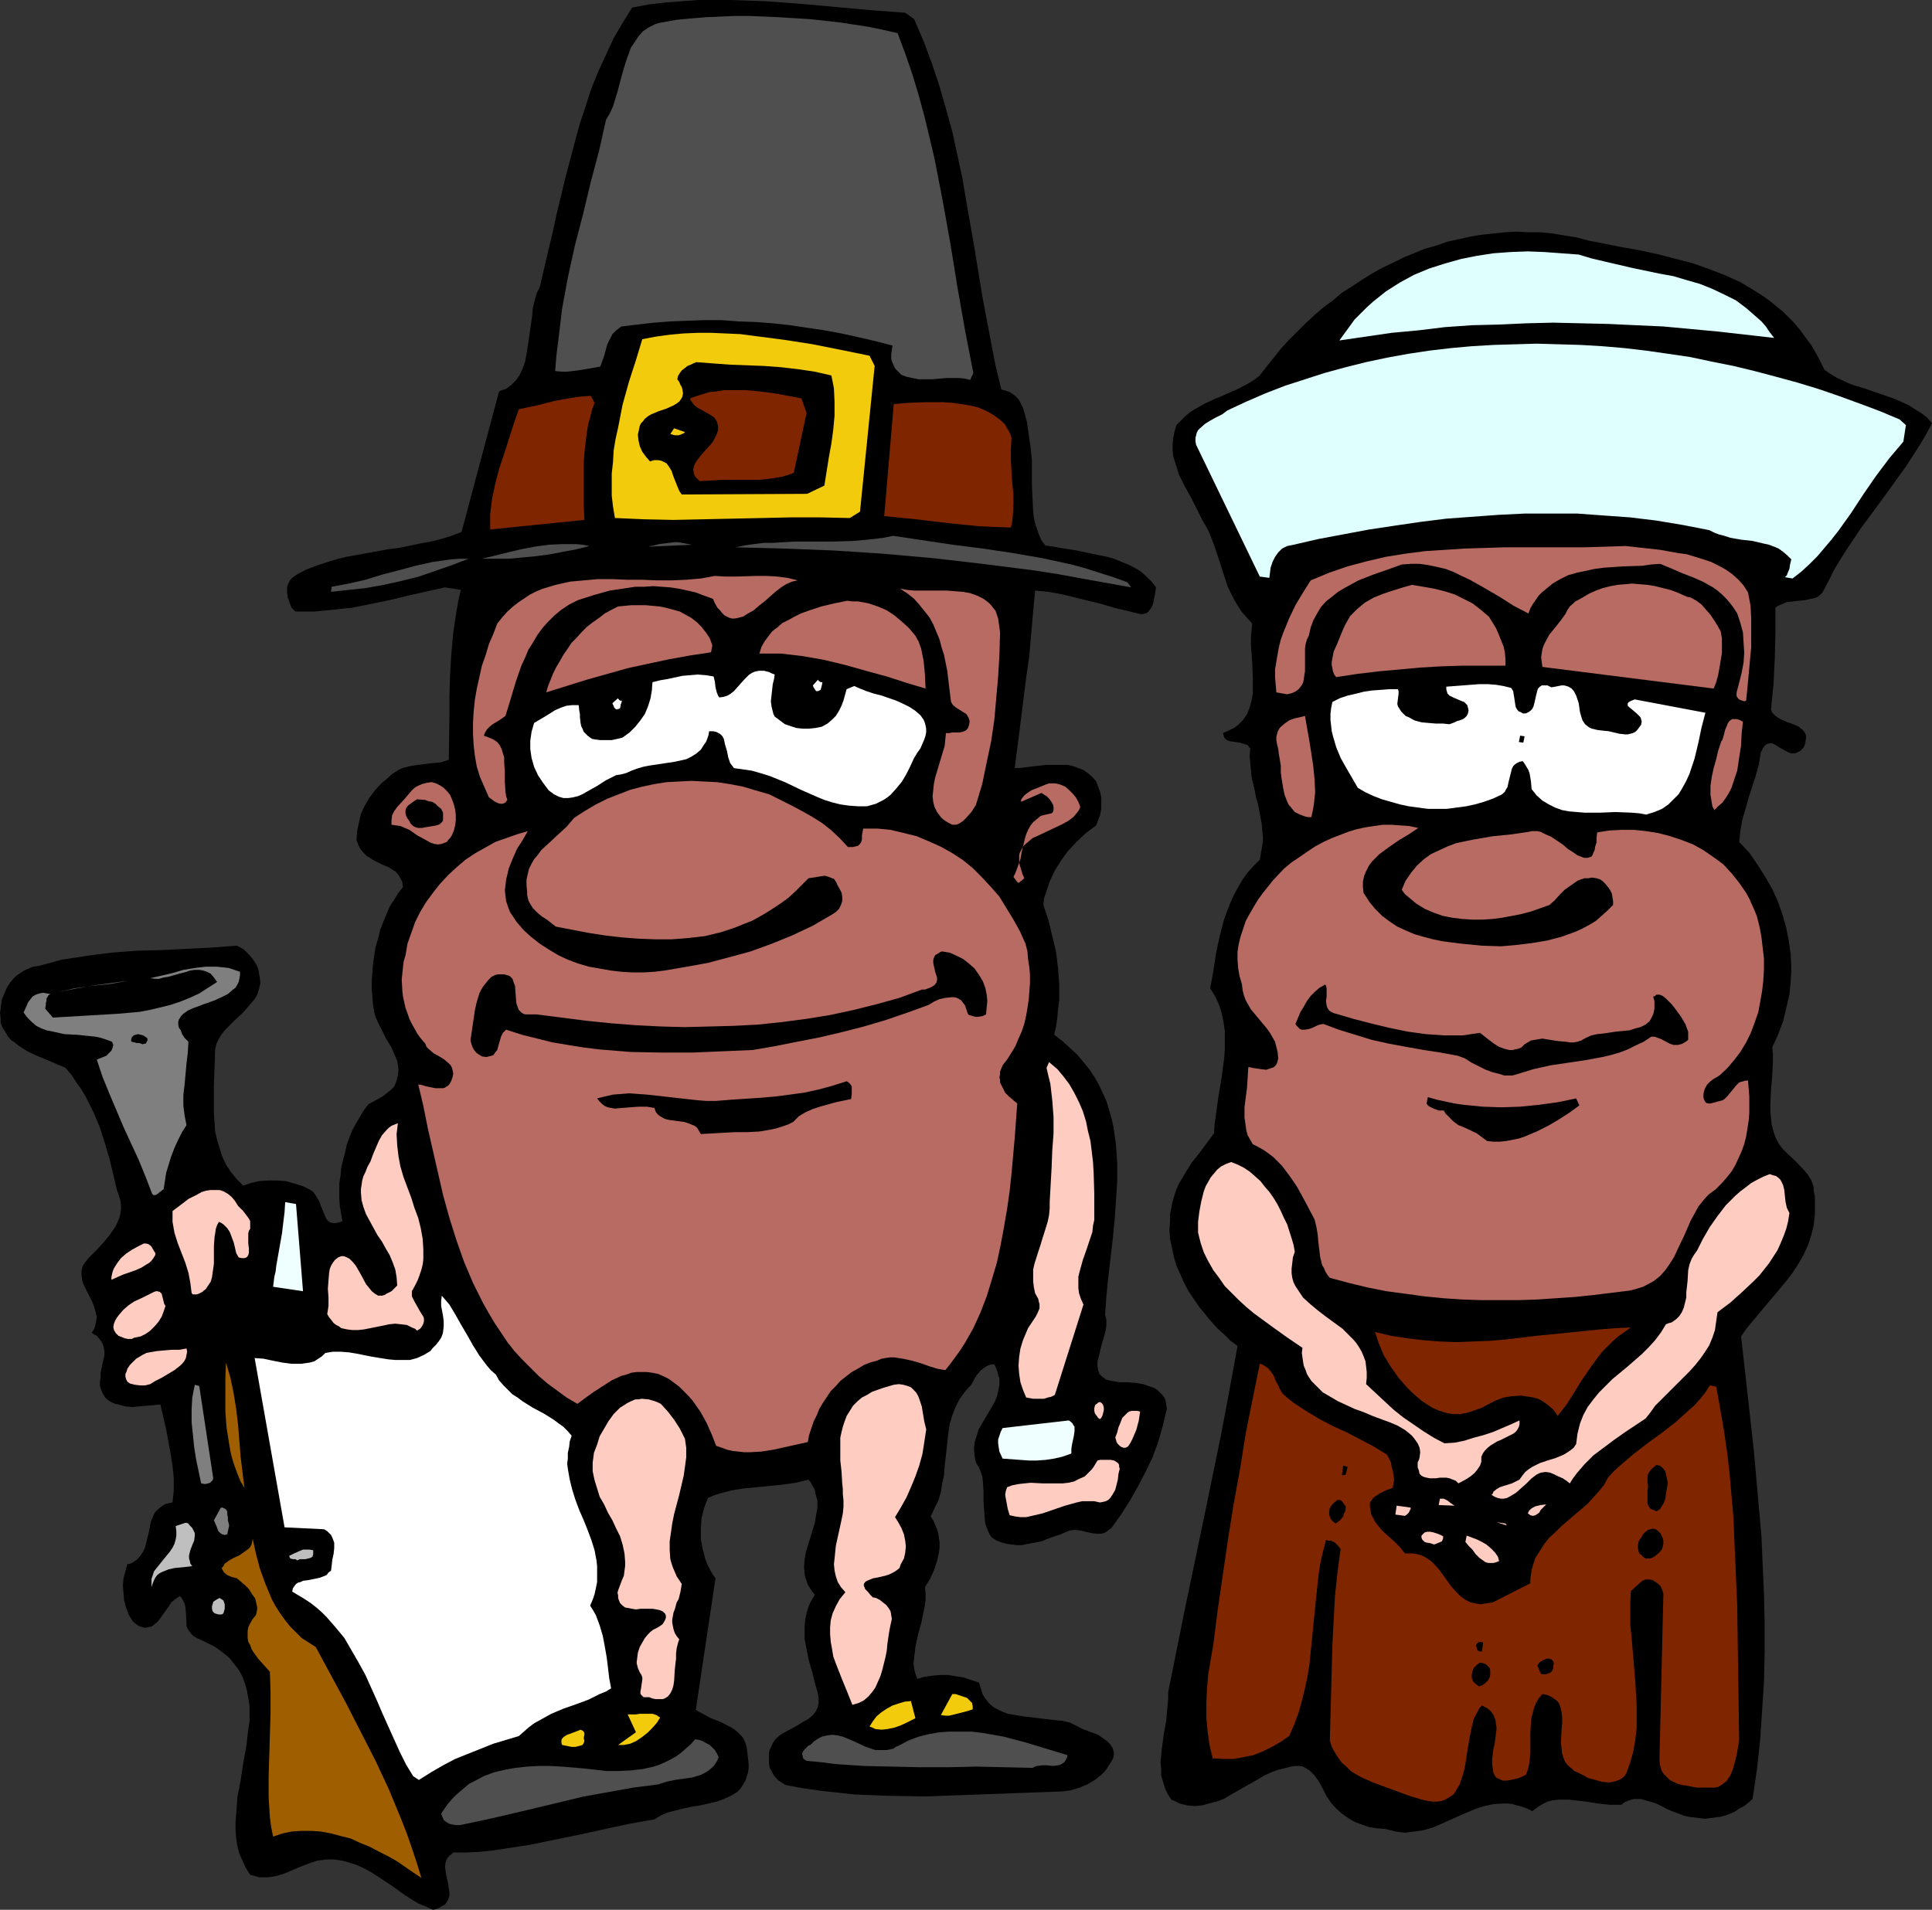
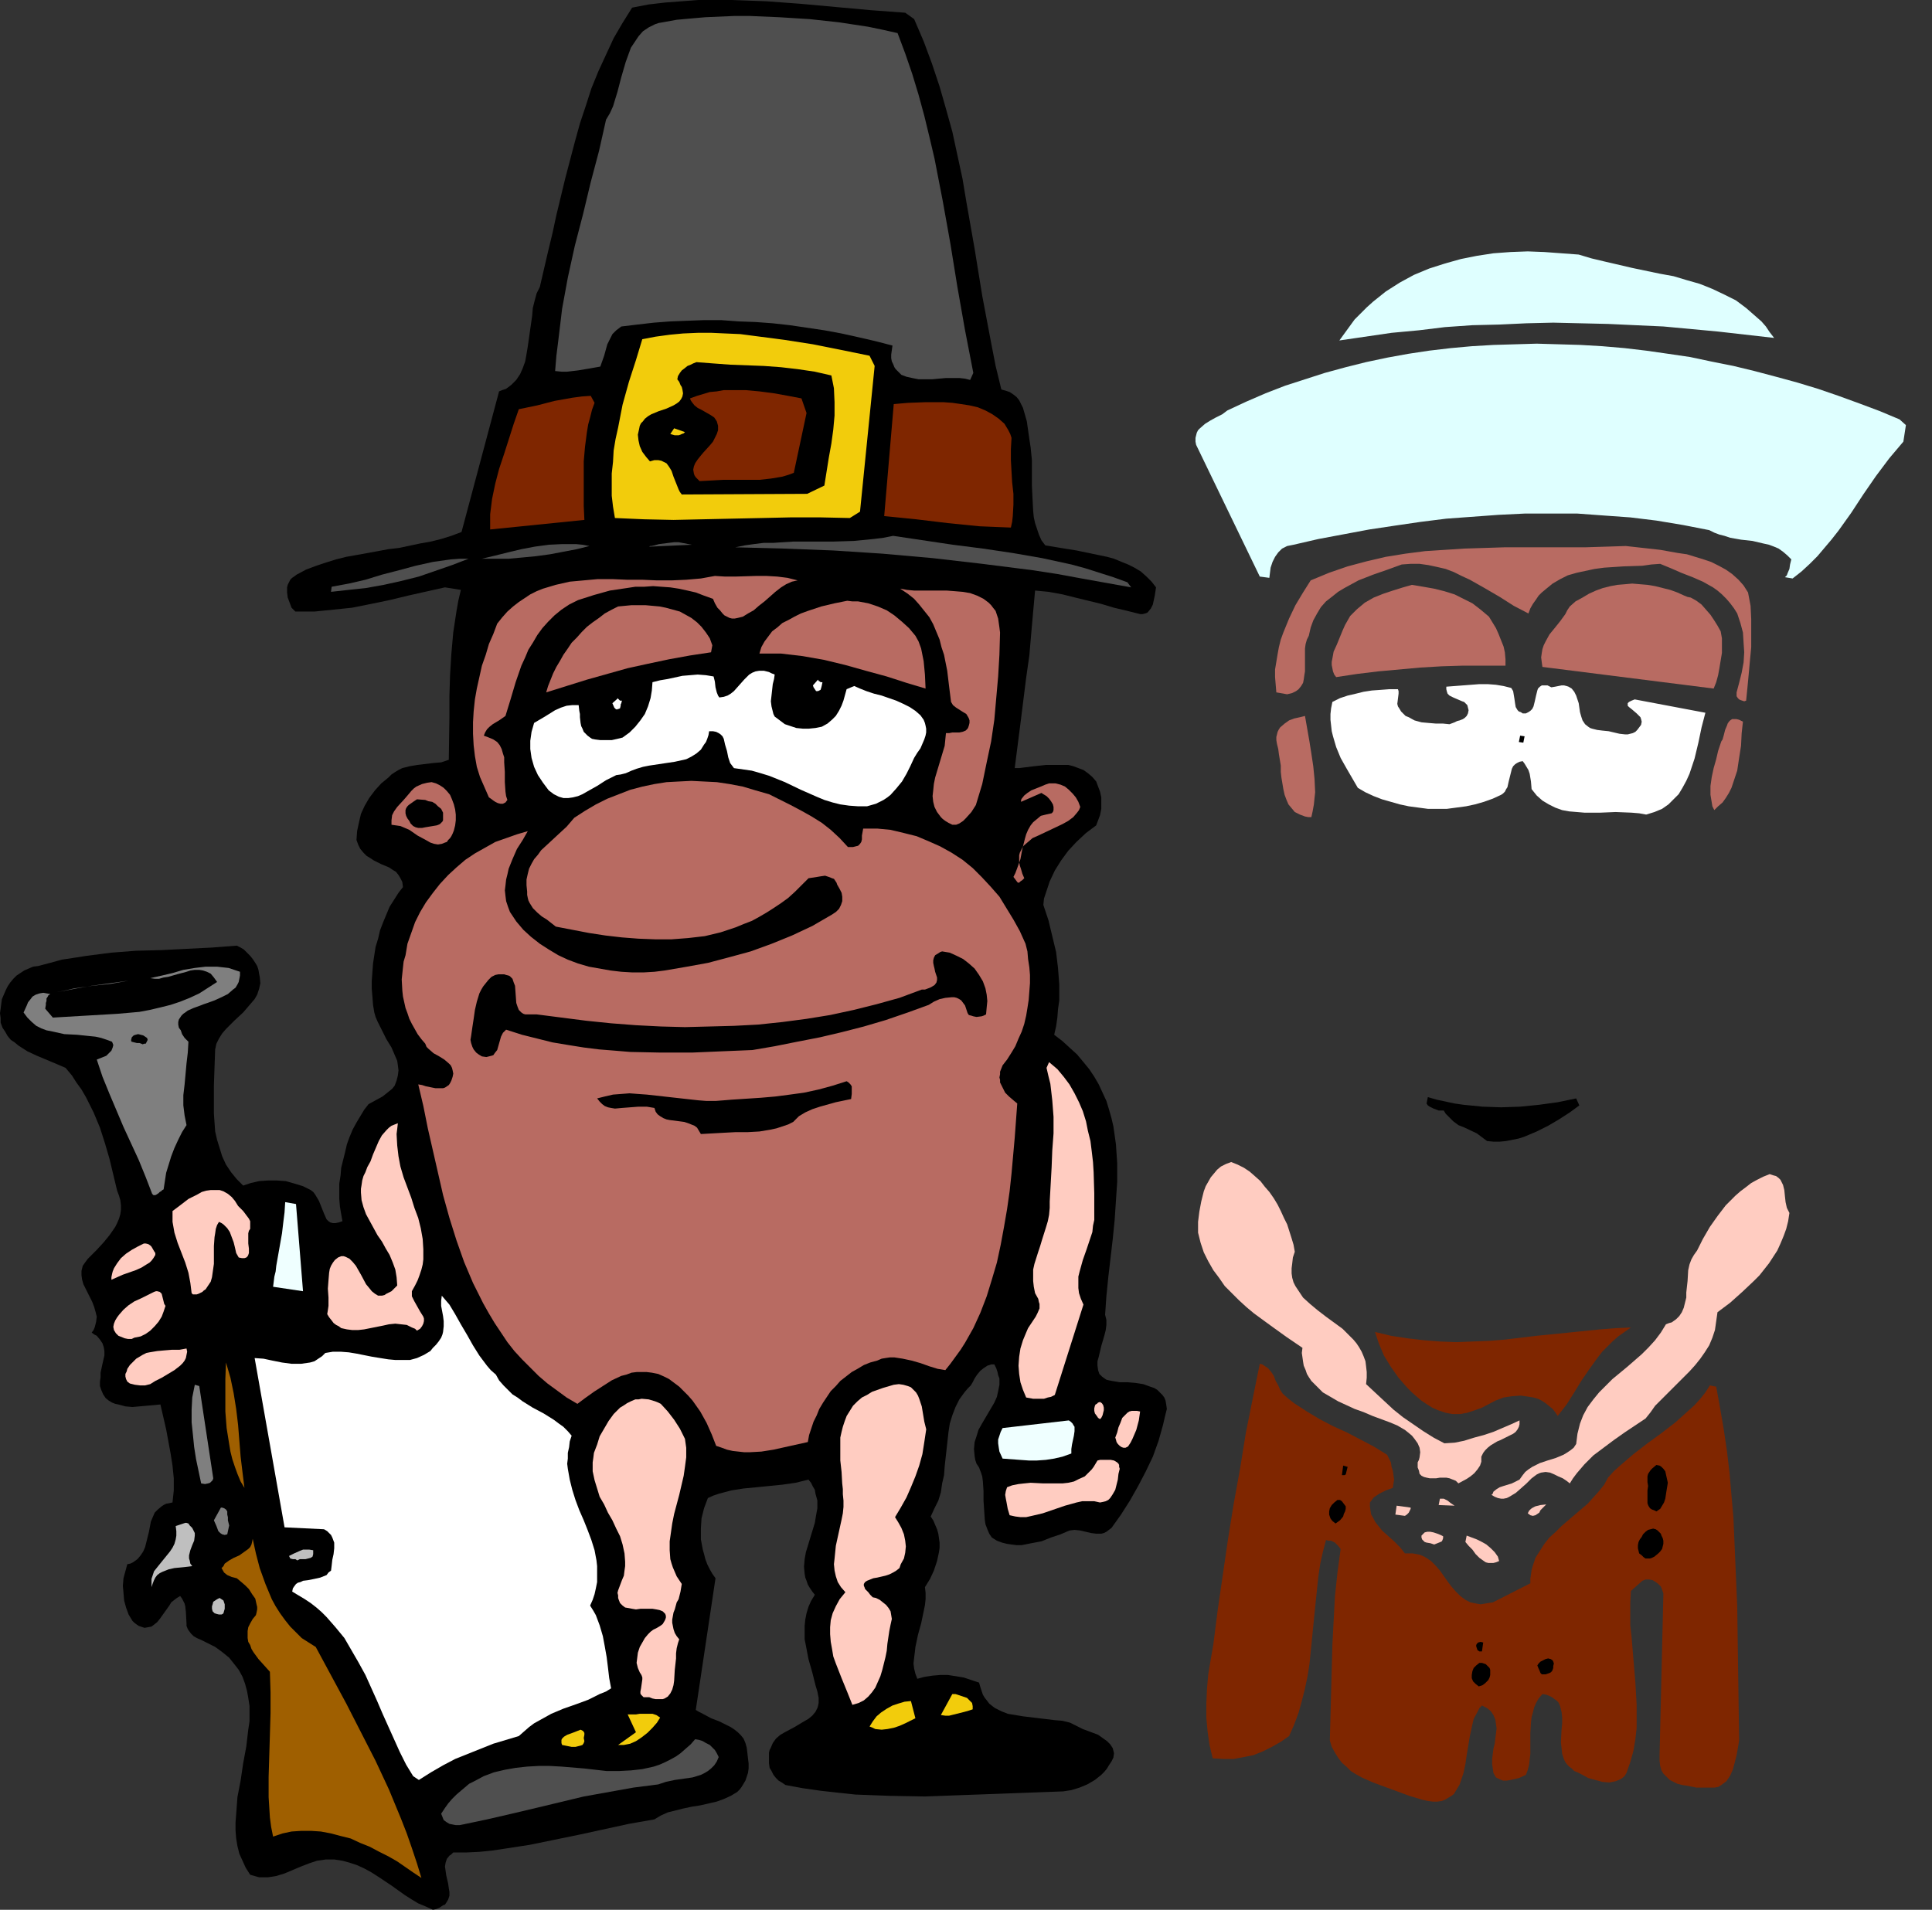
<svg xmlns="http://www.w3.org/2000/svg" xmlns:ns1="http://sodipodi.sourceforge.net/DTD/sodipodi-0.dtd" xmlns:ns2="http://www.inkscape.org/namespaces/inkscape" version="1.0" width="129.766mm" height="128.299mm" id="svg85" ns1:docname="Pilgrims.wmf">
  <rect width="100%" height="100%" fill="#333333" stroke="none" />
  <ns1:namedview id="namedview85" pagecolor="#ffffff" bordercolor="#000000" borderopacity="0.25" ns2:showpageshadow="2" ns2:pageopacity="0.0" ns2:pagecheckerboard="0" ns2:deskcolor="#d1d1d1" ns2:document-units="mm" />
  <defs id="defs1">
    <pattern id="WMFhbasepattern" patternUnits="userSpaceOnUse" width="6" height="6" x="0" y="0" />
  </defs>
  <path style="fill:#000000;fill-opacity:1;fill-rule:evenodd;stroke:none" d="m 274.881,439.018 -1.616,-0.808 -1.616,-0.808 -1.939,-0.485 -1.939,-0.162 -4.04,-0.485 -4.04,-0.485 -1.939,-0.323 -1.939,-0.323 -1.616,-0.646 -1.616,-0.808 -0.646,-0.485 -0.808,-0.646 -0.485,-0.646 -0.646,-0.808 -0.485,-0.808 -0.323,-0.969 -0.323,-0.969 -0.323,-1.131 -1.939,-0.646 -1.939,-0.646 -1.939,-0.323 -2.101,-0.323 h -1.939 l -1.939,0.162 -2.101,0.323 -1.778,0.485 -0.485,-1.293 -0.323,-1.293 -0.162,-1.293 0.162,-1.454 0.162,-1.293 0.162,-1.454 0.646,-3.07 0.808,-2.908 0.646,-3.07 0.323,-1.616 0.162,-1.454 v -1.616 l -0.162,-1.454 1.293,-2.101 0.97,-2.101 0.808,-2.424 0.485,-2.262 0.162,-1.131 v -1.293 l -0.162,-1.131 -0.162,-1.131 -0.323,-1.131 -0.485,-1.131 -0.485,-1.131 -0.646,-0.969 0.97,-2.101 0.97,-1.939 0.646,-2.101 0.323,-2.262 0.485,-2.101 0.162,-2.262 0.485,-4.363 0.485,-4.363 0.323,-2.101 0.646,-2.101 0.808,-2.101 0.97,-1.939 1.293,-1.777 0.808,-0.969 0.808,-0.808 0.485,-0.808 0.485,-0.969 0.646,-0.97 0.808,-0.969 0.808,-0.646 0.97,-0.646 0.97,-0.323 h 0.808 l 0.485,0.969 0.323,0.97 0.162,0.808 0.323,0.808 v 1.616 l -0.323,1.616 -0.323,1.454 -0.646,1.454 -1.616,2.747 -1.616,2.747 -0.808,1.454 -0.485,1.616 -0.485,1.454 -0.162,1.777 0.162,1.777 0.162,0.969 0.323,0.969 0.646,0.969 0.485,1.293 0.323,0.969 0.162,1.293 0.162,2.424 v 2.424 l 0.162,2.424 0.162,2.424 0.162,1.131 0.485,1.293 0.485,1.131 0.646,0.969 1.293,0.808 1.293,0.485 1.293,0.323 1.131,0.162 1.293,0.162 h 1.293 l 2.424,-0.485 2.586,-0.485 2.424,-0.969 2.424,-0.808 2.262,-0.969 1.293,-0.162 1.454,0.162 2.747,0.646 1.293,0.162 h 1.293 l 0.646,-0.162 0.646,-0.323 0.646,-0.485 0.646,-0.485 2.424,-3.393 2.262,-3.555 2.101,-3.716 1.939,-3.716 1.778,-3.716 1.454,-4.04 1.131,-4.04 0.485,-2.101 0.485,-1.939 -0.162,-1.131 -0.162,-0.969 -0.323,-0.808 -0.485,-0.646 -0.646,-0.646 -0.646,-0.646 -0.808,-0.485 -0.97,-0.323 -1.778,-0.646 -2.101,-0.323 -1.939,-0.162 h -1.939 l -0.97,-0.162 -0.97,-0.162 -0.808,-0.162 -0.646,-0.162 -0.485,-0.323 -0.646,-0.485 -0.323,-0.323 -0.323,-0.323 -0.323,-0.969 -0.162,-1.131 V 345.624 l 0.323,-1.131 0.646,-2.747 0.808,-2.747 0.323,-1.293 0.162,-1.293 v -1.293 l -0.323,-1.293 0.323,-4.686 0.485,-4.847 1.131,-9.695 0.485,-4.847 0.323,-4.847 0.323,-4.847 v -4.686 l -0.162,-2.424 -0.162,-2.424 -0.323,-2.262 -0.323,-2.262 -0.485,-2.101 -0.646,-2.262 -0.646,-2.101 -0.97,-2.101 -0.97,-2.101 -1.131,-1.939 -1.293,-1.939 -1.454,-1.777 -1.616,-1.939 -1.778,-1.616 -1.939,-1.777 -2.101,-1.616 0.485,-2.101 0.323,-2.262 0.162,-2.101 0.323,-2.262 v -1.939 -2.101 l -0.323,-4.201 -0.485,-4.04 -0.97,-4.04 -0.97,-4.04 -1.293,-3.878 0.162,-1.616 0.485,-1.454 0.485,-1.454 0.485,-1.454 1.293,-2.747 1.616,-2.585 1.778,-2.424 2.101,-2.262 2.424,-2.262 2.586,-1.939 0.485,-1.293 0.485,-1.293 0.323,-1.616 v -1.454 -1.454 l -0.323,-1.454 -0.485,-1.293 -0.485,-1.293 -0.97,-1.131 -1.131,-0.969 -1.131,-0.808 -1.293,-0.485 -1.293,-0.485 -1.293,-0.323 h -1.454 -1.293 -2.909 l -2.909,0.323 -2.586,0.323 -1.293,0.162 h -1.131 l 1.454,-11.311 1.454,-11.634 0.808,-5.655 0.485,-5.655 0.485,-5.494 0.485,-5.332 3.394,0.323 3.555,0.646 3.232,0.808 6.626,1.616 3.232,0.969 3.394,0.808 3.232,0.808 h 0.646 l 0.646,-0.162 0.485,-0.162 0.323,-0.323 0.646,-0.808 0.485,-0.969 0.485,-2.262 0.323,-2.101 -1.131,-1.454 -1.293,-1.293 -1.454,-1.293 -1.616,-0.969 -1.616,-0.808 -1.616,-0.646 -1.939,-0.808 -1.778,-0.485 -3.878,-0.808 -3.878,-0.808 -4.04,-0.646 -3.878,-0.646 -0.97,-1.293 -0.646,-1.454 -0.485,-1.454 -0.485,-1.454 -0.323,-1.454 -0.162,-1.616 -0.162,-3.07 -0.162,-3.393 v -3.232 -3.232 l -0.323,-3.232 -0.323,-2.101 -0.323,-2.262 -0.323,-2.262 -0.646,-2.262 -0.323,-1.131 -0.485,-0.969 -0.485,-0.969 -0.646,-0.808 -0.808,-0.646 -0.97,-0.646 -0.97,-0.323 -1.131,-0.323 -1.454,-5.979 -1.131,-5.817 -2.262,-11.957 -1.939,-11.957 -2.101,-11.957 -0.97,-5.817 -1.293,-5.979 -1.293,-5.979 -1.616,-5.817 -1.616,-5.655 -1.939,-5.817 -2.101,-5.655 -2.424,-5.655 -2.262,-1.616 L 221.069,2.585 212.181,1.777 203.293,0.969 194.566,0.323 190.203,0.162 185.84,0 h -4.202 -4.363 l -4.202,0.323 -4.202,0.323 -4.202,0.485 -4.202,0.808 -2.424,3.878 -2.262,3.878 -1.939,4.201 -1.939,4.201 -1.778,4.363 -1.454,4.524 -1.454,4.363 -1.293,4.686 -2.424,9.21 -2.262,9.372 -0.97,4.524 -1.131,4.686 -2.101,9.049 -0.808,1.616 -0.485,1.777 -0.485,1.939 -0.162,1.939 -1.131,7.918 -0.323,1.939 -0.323,1.777 -0.646,1.777 -0.646,1.454 -0.97,1.454 -1.293,1.293 -0.646,0.485 -0.646,0.485 -0.97,0.323 -0.808,0.323 -9.534,35.71 -2.586,0.97 -2.586,0.808 -2.586,0.646 -2.747,0.485 -5.333,1.131 -2.747,0.323 -2.586,0.485 -5.333,0.969 -2.747,0.485 -2.586,0.646 -2.586,0.808 -2.424,0.808 -2.586,0.969 -2.424,1.293 -0.646,0.485 -0.485,0.323 -0.485,0.485 -0.323,0.646 -0.323,0.646 -0.162,0.646 v 1.293 l 0.162,1.293 0.485,1.293 0.485,1.293 0.97,0.969 h 4.848 l 4.848,-0.485 4.686,-0.485 4.848,-0.969 4.686,-0.97 4.686,-1.131 9.373,-2.101 4.04,0.646 -0.646,2.747 -0.485,2.747 -0.808,5.332 -0.485,5.494 -0.323,5.332 -0.162,5.332 v 5.494 l -0.162,10.664 -1.939,0.646 -1.939,0.162 -4.04,0.485 -1.939,0.323 -1.939,0.485 -0.97,0.485 -0.808,0.485 -0.97,0.646 -0.808,0.808 -1.778,1.454 -1.616,1.777 -1.454,1.939 -1.131,1.939 -0.97,2.101 -0.485,2.101 -0.485,2.262 -0.162,2.262 0.485,1.293 0.485,0.969 0.808,0.97 0.808,0.808 0.808,0.485 0.97,0.646 1.939,0.969 1.939,0.808 0.97,0.646 0.808,0.485 0.646,0.808 0.485,0.808 0.485,0.969 0.162,1.293 -1.131,1.454 -1.131,1.777 -1.131,1.777 -0.808,1.939 -0.808,1.939 -0.808,2.101 -0.485,2.101 -0.646,2.101 -0.323,2.101 -0.323,2.101 -0.162,2.262 -0.162,2.101 v 2.101 l 0.162,1.939 0.162,2.101 0.323,1.939 0.323,1.131 0.485,1.131 1.131,2.262 1.131,2.262 1.293,2.101 0.97,2.262 0.485,1.131 0.162,1.131 0.162,1.293 -0.162,1.293 -0.323,1.293 -0.485,1.293 -0.646,0.808 -0.808,0.646 -1.616,1.293 -1.778,0.969 -1.778,0.969 -1.131,1.454 -0.97,1.616 -0.97,1.616 -0.97,1.777 -0.808,1.939 -0.646,1.777 -0.485,2.101 -0.485,1.939 -0.485,1.939 -0.162,1.939 -0.323,2.101 v 1.939 1.939 l 0.162,1.939 0.323,1.939 0.323,1.777 -0.97,0.323 -0.808,0.162 h -0.646 l -0.646,-0.162 -0.485,-0.323 -0.485,-0.485 -0.646,-1.454 -0.646,-1.616 -0.646,-1.616 -0.485,-0.808 -0.485,-0.808 -0.485,-0.646 -0.646,-0.485 -1.939,-0.969 -2.101,-0.646 -2.262,-0.646 -2.262,-0.162 h -2.262 l -2.262,0.162 -2.101,0.485 -1.939,0.646 -1.616,-1.616 -1.454,-1.777 -1.293,-1.939 -0.97,-2.101 -0.646,-2.101 -0.646,-2.101 -0.485,-2.101 -0.162,-2.262 -0.162,-2.262 v -2.424 -4.686 l 0.162,-4.686 0.162,-4.524 0.323,-1.454 0.646,-1.293 0.808,-1.293 0.97,-1.131 2.101,-2.101 2.262,-2.101 0.97,-1.131 0.97,-1.131 0.97,-1.131 0.646,-1.131 0.485,-1.454 0.323,-1.454 -0.162,-1.616 -0.162,-0.808 -0.162,-0.969 -0.323,-0.969 -0.485,-0.808 -0.646,-0.969 -0.646,-0.808 -0.808,-0.808 -0.808,-0.808 -0.808,-0.485 -0.97,-0.485 -6.302,0.485 -6.464,0.323 -6.302,0.323 -6.464,0.162 -6.302,0.485 -6.302,0.808 -3.07,0.485 -3.232,0.485 -2.909,0.808 -3.07,0.808 -1.293,0.162 -1.131,0.485 -1.131,0.485 -0.97,0.646 -0.97,0.646 -0.808,0.808 -0.808,0.969 -0.646,0.97 -0.485,0.969 -0.485,1.131 -0.485,1.131 -0.162,1.131 -0.162,1.293 L 0,257.239 l 0.162,1.293 v 1.131 l 0.485,1.293 0.646,0.969 0.646,1.131 0.808,0.969 0.97,0.646 0.97,0.808 2.262,1.454 2.424,1.131 5.01,2.101 2.262,0.969 1.616,1.939 1.131,1.777 1.293,1.777 1.131,1.939 0.97,1.939 0.97,1.939 1.616,3.878 1.293,4.04 1.131,3.878 1.939,8.079 0.485,1.293 0.323,1.131 0.162,1.293 v 1.131 l -0.162,1.131 -0.323,1.131 -0.485,1.131 -0.485,0.969 -1.454,2.101 -1.454,1.777 -1.778,1.939 -1.616,1.616 -0.646,0.646 -0.485,0.646 -0.808,1.131 -0.323,1.293 v 1.131 l 0.162,1.131 0.323,1.131 1.131,2.262 1.131,2.262 0.485,1.293 0.323,1.131 0.323,1.293 -0.162,1.293 -0.323,1.293 -0.323,0.808 -0.485,0.646 0.646,0.485 0.646,0.323 0.808,0.969 0.646,0.969 0.323,0.97 0.162,0.969 v 1.131 l -0.485,2.101 -0.485,2.262 v 1.131 l -0.162,1.131 v 1.131 l 0.323,0.969 0.485,1.131 0.646,0.969 0.808,0.646 0.808,0.485 0.808,0.323 0.808,0.162 1.778,0.485 1.778,0.162 1.778,-0.162 1.778,-0.162 1.939,-0.162 1.616,-0.162 1.454,6.302 1.131,6.14 0.485,3.07 0.323,3.232 v 3.07 l -0.323,3.07 -0.808,0.162 -0.808,0.162 -0.646,0.323 -0.485,0.323 -0.97,0.808 -0.808,0.808 -0.485,1.131 -0.485,1.131 -0.485,2.585 -0.646,2.585 -0.323,1.293 -0.485,1.131 -0.646,0.97 -0.808,0.969 -1.131,0.808 -0.646,0.323 -0.808,0.162 -0.485,1.777 -0.485,1.777 -0.162,1.939 0.162,1.777 0.162,1.939 0.485,1.777 0.646,1.777 0.97,1.616 0.485,0.485 0.646,0.485 0.485,0.323 0.485,0.162 0.97,0.323 0.97,-0.162 0.808,-0.162 0.646,-0.485 0.808,-0.646 0.646,-0.808 2.424,-3.393 0.485,-0.808 0.808,-0.646 0.646,-0.485 0.808,-0.485 0.485,0.646 0.323,0.646 0.323,0.646 0.162,0.646 0.162,1.454 0.162,2.908 v 0.646 l 0.323,0.808 0.323,0.485 0.485,0.646 0.646,0.646 0.808,0.485 1.131,0.485 1.293,0.646 2.262,1.131 1.778,1.293 1.778,1.454 1.293,1.616 1.131,1.454 0.97,1.777 0.646,1.777 0.485,1.777 0.323,1.777 0.323,2.101 v 1.939 1.939 l -0.323,2.101 -0.485,4.201 -0.808,4.363 -0.646,4.363 -0.808,4.201 -0.323,4.363 -0.162,2.101 v 1.939 l 0.162,2.101 0.323,1.939 0.485,1.939 0.808,1.777 0.808,1.777 1.131,1.777 1.131,0.323 1.131,0.323 h 1.131 1.131 l 1.131,-0.162 0.97,-0.162 2.101,-0.646 4.202,-1.777 2.101,-0.808 1.939,-0.646 2.262,-0.323 h 2.101 l 2.101,0.323 1.778,0.485 1.939,0.646 1.778,0.808 1.778,0.97 1.778,1.131 3.394,2.262 3.394,2.424 1.778,1.131 1.616,0.97 1.939,0.808 1.778,0.808 0.808,-0.162 0.808,-0.323 0.485,-0.323 0.485,-0.323 0.485,-0.162 0.323,-0.485 0.485,-0.808 0.323,-0.969 v -0.969 l -0.162,-0.969 -0.162,-1.131 -0.485,-2.101 -0.162,-1.131 -0.162,-1.131 0.162,-0.969 0.323,-0.97 0.646,-0.808 0.485,-0.323 0.485,-0.485 h 3.232 l 3.394,-0.162 3.232,-0.323 3.232,-0.485 6.302,-0.969 6.302,-1.293 6.302,-1.293 12.605,-2.747 6.464,-1.131 1.616,-0.97 1.778,-0.808 1.939,-0.485 1.939,-0.485 2.262,-0.485 2.101,-0.323 2.101,-0.485 2.101,-0.485 1.778,-0.646 1.778,-0.808 1.616,-0.969 0.646,-0.646 0.485,-0.646 0.485,-0.808 0.485,-0.808 0.323,-0.969 0.323,-0.969 0.162,-1.131 v -1.293 l -0.162,-1.293 -0.162,-1.454 -0.162,-1.293 -0.323,-1.131 -0.485,-1.131 -0.646,-0.808 -0.808,-0.808 -0.808,-0.646 -0.97,-0.646 -0.97,-0.485 -1.939,-0.969 -2.101,-0.808 -2.101,-1.131 -0.97,-0.485 -0.808,-0.485 5.01,-33.447 -0.808,-1.131 -0.646,-1.131 -0.646,-1.293 -0.485,-1.293 -0.323,-1.293 -0.323,-1.131 -0.485,-2.585 v -2.747 l 0.162,-2.585 0.646,-2.585 0.97,-2.585 1.454,-0.646 1.454,-0.485 3.07,-0.808 3.07,-0.485 3.394,-0.323 6.464,-0.646 3.394,-0.485 3.232,-0.808 0.646,0.808 0.485,0.97 0.485,0.808 0.162,0.969 0.485,1.777 v 1.939 l -0.323,1.777 -0.323,1.939 -2.262,7.433 -0.323,1.777 -0.162,1.939 0.162,1.777 0.162,0.969 0.323,0.808 0.323,0.969 0.485,0.808 0.646,0.969 0.646,0.808 -0.97,1.616 -0.646,1.454 -0.485,1.616 -0.323,1.616 -0.162,1.616 v 1.616 1.777 l 0.323,1.616 0.646,3.393 0.97,3.393 0.808,3.232 0.485,1.616 0.323,1.616 v 0.646 0.646 l -0.162,0.808 -0.162,0.485 -0.485,0.969 -0.808,0.969 -0.97,0.808 -1.131,0.646 -2.424,1.454 -2.424,1.293 -1.131,0.646 -1.131,0.97 -0.808,1.131 -0.485,1.131 -0.323,0.646 -0.162,0.646 v 1.616 1.131 l 0.162,1.131 0.485,0.808 0.485,0.969 0.646,0.808 0.646,0.646 0.808,0.485 0.97,0.646 4.363,0.808 4.525,0.646 4.363,0.485 4.525,0.485 4.363,0.162 4.363,0.162 8.888,0.162 8.726,-0.323 8.888,-0.323 8.726,-0.323 8.726,-0.323 2.101,-0.323 2.101,-0.646 1.939,-0.808 1.939,-1.131 1.616,-1.293 0.808,-0.808 0.646,-0.808 0.485,-0.808 0.646,-0.969 0.485,-0.969 0.162,-1.131 -0.323,-1.293 -0.646,-0.97 -0.808,-0.808 -1.131,-0.808 -1.131,-0.808 -1.293,-0.485 z" id="path1" />
  <path style="fill:#ffffff;fill-opacity:1;fill-rule:evenodd;stroke:none" d="m 131.704,440.796 -3.232,0.969 -3.232,0.969 -3.232,1.293 -3.232,1.293 -3.232,1.293 -3.07,1.616 -3.07,1.777 -3.07,1.939 -1.454,-0.969 -1.778,-2.908 -1.616,-3.232 -2.909,-6.463 -1.454,-3.232 -1.454,-3.393 -2.909,-6.463 -1.778,-3.232 -1.778,-3.07 -1.778,-3.07 -2.262,-2.747 -2.262,-2.585 -1.293,-1.293 -1.293,-1.131 -1.454,-1.131 -1.454,-0.969 -1.616,-0.969 -1.616,-0.97 0.162,-0.808 0.323,-0.485 0.485,-0.646 0.485,-0.323 0.646,-0.162 0.646,-0.323 1.293,-0.162 1.616,-0.323 1.454,-0.323 0.808,-0.323 0.808,-0.323 0.485,-0.646 0.646,-0.485 0.162,-1.293 0.162,-1.454 0.323,-1.454 0.162,-1.454 v -1.454 l -0.485,-1.293 -0.323,-0.646 -0.485,-0.485 -0.485,-0.485 -0.808,-0.485 -10.019,-0.485 -7.595,-42.981 2.262,0.162 2.262,0.485 2.424,0.485 2.424,0.323 h 2.424 l 1.131,-0.162 1.131,-0.162 1.131,-0.323 0.97,-0.646 0.97,-0.646 0.808,-0.808 1.939,-0.323 h 1.939 l 2.101,0.162 1.939,0.323 4.04,0.808 4.04,0.646 1.778,0.162 h 1.939 1.778 l 1.778,-0.485 1.778,-0.808 0.808,-0.485 0.808,-0.485 0.646,-0.808 0.808,-0.808 0.646,-0.808 0.646,-0.969 0.323,-0.808 0.162,-0.646 0.162,-1.454 v -1.293 l -0.162,-1.293 -0.485,-2.585 v -1.293 l 0.162,-1.293 1.939,2.262 1.454,2.424 1.454,2.585 1.616,2.747 1.454,2.585 1.616,2.585 1.939,2.585 0.97,1.131 1.293,1.131 0.808,1.454 1.131,1.293 2.262,2.262 1.293,0.808 1.293,0.969 2.586,1.616 2.747,1.454 2.586,1.616 1.293,0.969 1.131,0.808 1.131,1.131 0.97,1.131 -0.485,1.454 -0.162,1.454 -0.323,1.454 v 1.454 l -0.162,1.293 0.162,1.293 0.485,2.747 0.646,2.585 0.808,2.585 0.97,2.585 1.131,2.585 0.97,2.424 0.97,2.585 0.808,2.585 0.485,2.585 0.162,1.454 v 1.293 1.454 1.293 l -0.323,1.616 -0.323,1.454 -0.485,1.454 -0.646,1.454 0.808,1.293 0.646,1.131 0.485,1.293 0.485,1.293 0.808,2.747 0.485,2.585 0.485,2.747 0.323,2.585 0.323,2.747 0.485,2.585 -1.293,0.808 -1.616,0.646 -2.909,1.454 -3.07,1.131 -3.232,1.131 -3.07,1.293 -2.909,1.616 -1.454,0.808 -1.293,0.969 -1.293,1.131 z" id="path2" />
  <path style="fill:#4f4f4f;fill-opacity:1;fill-rule:evenodd;stroke:none" d="m 227.856,8.402 1.939,5.171 1.778,5.171 1.616,5.332 1.454,5.332 1.293,5.332 1.293,5.494 2.101,10.826 1.939,10.826 1.778,10.988 1.939,10.988 2.101,10.826 -0.808,1.777 -1.293,-0.323 -1.454,-0.162 h -1.616 -1.778 l -1.778,0.162 -1.778,0.162 h -3.394 l -1.616,-0.323 -1.454,-0.323 -1.293,-0.485 -0.485,-0.485 -0.485,-0.485 -0.485,-0.485 -0.323,-0.485 -0.323,-0.808 -0.323,-0.646 -0.162,-0.808 v -0.969 l 0.162,-1.131 0.162,-1.131 -4.363,-1.131 -4.202,-0.969 -4.363,-0.969 -4.363,-0.808 -4.363,-0.646 -4.363,-0.646 -4.363,-0.485 -4.363,-0.323 -4.363,-0.162 -4.363,-0.323 h -4.363 l -4.363,0.162 -4.202,0.162 -4.202,0.323 -4.202,0.485 -4.04,0.485 -0.646,0.485 -0.646,0.485 -0.97,0.969 -0.646,1.293 -0.646,1.293 -0.808,2.908 -0.97,2.747 -2.747,0.485 -2.909,0.485 -2.747,0.323 h -1.454 l -1.616,-0.162 0.323,-3.878 0.485,-3.878 0.485,-4.04 0.485,-4.04 1.454,-7.918 1.778,-8.079 2.101,-8.079 1.939,-8.079 2.101,-7.918 1.778,-7.918 0.97,-1.616 0.808,-1.777 1.131,-3.716 0.97,-3.716 1.131,-3.878 0.646,-1.777 0.646,-1.777 0.97,-1.454 0.97,-1.454 1.131,-1.293 1.454,-0.969 1.616,-0.808 0.97,-0.323 0.97,-0.162 3.555,-0.646 3.555,-0.323 3.717,-0.323 3.717,-0.162 3.717,-0.162 h 3.717 l 7.595,0.323 7.757,0.485 7.434,0.808 7.434,1.131 3.878,0.808 z" id="path3" />
-   <path style="fill:#000000;fill-opacity:1;fill-rule:evenodd;stroke:none" d="m 463.145,93.879 1.616,1.131 1.616,0.969 3.555,1.616 3.717,1.131 1.778,0.646 1.939,0.646 3.717,1.293 1.778,0.808 1.778,0.808 1.454,0.969 1.616,0.969 1.454,1.131 1.293,1.454 -1.454,2.747 -1.616,2.747 -1.778,2.747 -1.778,2.747 -3.717,5.171 -3.878,5.332 -3.717,5.009 -3.555,5.332 -1.778,2.747 -1.616,2.747 -1.454,2.908 -1.454,2.747 -0.646,0.646 -0.646,0.485 -0.808,0.323 -0.808,0.162 -1.454,0.323 -1.616,0.162 -1.454,0.162 -1.616,0.162 -1.454,0.646 -0.808,0.323 -0.646,0.485 v 6.463 l -0.162,6.463 -0.323,6.463 -0.646,6.463 0.323,0.808 0.646,0.646 0.646,0.485 0.808,0.485 1.778,0.808 0.97,0.323 0.808,0.323 0.808,0.323 0.646,0.485 0.646,0.485 0.485,0.646 0.323,0.646 v 0.808 l -0.162,1.131 -0.162,0.646 -0.323,0.646 -0.808,0.808 -0.646,0.323 -0.808,0.323 h -0.808 l -0.808,-0.323 -0.646,-0.323 -1.454,-0.808 -1.293,-0.808 -0.646,-0.323 h -0.646 l -0.646,0.162 -0.485,0.323 -0.646,0.808 -0.162,0.485 -0.323,0.485 -0.485,3.07 -0.808,2.908 -1.778,5.494 -0.808,2.908 -0.808,2.747 -0.485,2.747 -0.162,1.454 -0.162,1.454 2.586,2.747 2.101,3.07 1.939,3.07 1.778,3.07 1.454,3.232 1.131,3.232 0.97,3.393 0.646,3.393 0.485,3.393 0.162,3.393 -0.162,3.393 -0.323,3.393 -0.808,3.393 -0.808,3.393 -1.293,3.393 -1.454,3.232 0.162,1.616 v 1.777 l -0.162,3.716 -0.323,3.716 -0.162,3.555 v 1.777 l 0.162,1.777 0.162,1.616 0.485,1.777 0.485,1.454 0.808,1.616 0.97,1.293 1.293,1.293 2.101,1.939 2.101,2.262 0.97,1.131 0.808,1.293 0.485,1.293 0.162,0.646 v 0.808 l 0.323,1.616 v 1.454 1.616 1.293 l -0.162,1.454 -0.162,1.454 -0.646,2.585 -0.808,2.424 -1.131,2.424 -1.293,2.262 -1.454,2.262 -1.616,2.101 -1.616,1.939 -3.394,4.04 -3.394,4.04 -1.616,1.939 -1.454,2.101 1.616,14.381 1.616,14.542 1.293,14.542 0.646,7.271 0.323,7.433 0.323,7.271 0.162,7.271 v 7.433 l -0.162,7.433 -0.485,7.433 -0.485,7.433 -0.808,7.433 -1.131,7.594 -1.131,0.969 -0.97,0.808 -1.293,0.646 -1.131,0.808 -1.131,0.485 -1.293,0.485 -1.293,0.323 -1.293,0.162 -1.293,0.162 -1.293,0.162 -1.293,-0.162 -1.293,-0.162 -1.454,-0.162 -1.293,-0.323 -1.293,-0.485 -1.293,-0.485 -1.616,-0.646 -1.454,-0.808 -1.778,-0.808 -1.778,-0.485 -1.616,-0.485 h -0.97 -0.808 l -0.808,0.162 -0.808,0.323 -0.808,0.323 -0.808,0.646 h -1.454 -1.616 l -2.909,-0.323 -3.07,-0.485 -2.747,-0.323 -1.454,-0.162 h -1.454 -1.293 l -1.454,0.162 -1.293,0.323 -1.293,0.646 -1.293,0.808 -1.293,0.969 -1.293,-0.646 -1.293,-0.485 -1.293,-0.323 -1.131,-0.323 -1.293,-0.162 h -1.131 l -2.424,0.162 -2.262,0.485 -2.101,0.646 -2.262,0.969 -2.262,0.97 -4.363,1.939 -2.262,0.969 -2.262,0.646 -2.262,0.323 -1.293,0.162 -1.131,0.162 -1.293,-0.162 -1.131,-0.162 -1.293,-0.323 -1.293,-0.323 -2.101,-0.162 -2.101,-0.323 -1.778,-0.646 -1.778,-0.646 -1.616,-0.969 -1.616,-1.131 -1.454,-1.293 -1.293,-1.454 -1.131,-1.616 -0.97,-1.939 -0.97,-1.777 -1.131,-1.616 -0.646,-0.646 -0.646,-0.646 -0.808,-0.485 -0.808,-0.485 -0.97,-0.162 h -0.97 l -1.131,0.162 -1.293,0.323 -1.939,0.485 -1.778,0.646 -1.778,0.808 -1.616,0.97 -7.11,4.04 -1.616,0.969 -1.778,0.646 -1.939,0.485 -1.778,0.485 -1.778,0.162 -1.939,-0.162 -1.939,-0.485 -0.97,-0.485 -1.131,-0.485 -0.97,-1.454 -0.646,-1.454 -0.485,-1.616 -0.485,-1.616 v -1.616 l -0.162,-1.777 0.162,-1.616 0.162,-1.777 0.485,-3.555 0.646,-3.716 0.323,-3.555 0.162,-1.777 v -1.777 l 4.363,-21.652 2.262,-10.826 2.262,-10.826 2.262,-10.988 2.262,-10.988 2.101,-11.149 2.101,-11.472 -1.778,-1.293 -1.616,-1.616 -1.778,-1.616 -1.616,-1.777 -1.454,-1.777 -1.454,-1.777 -1.454,-2.101 -1.293,-1.939 -1.131,-2.101 -0.97,-2.262 -0.97,-2.101 -0.646,-2.262 -0.485,-2.262 -0.485,-2.262 -0.162,-2.262 0.162,-2.262 v -1.777 l 0.323,-1.616 0.323,-1.616 0.485,-1.616 0.485,-1.454 0.646,-1.454 1.616,-2.747 1.616,-2.585 1.939,-2.424 3.717,-5.009 0.162,-2.424 0.323,-2.262 0.646,-4.686 0.808,-4.847 0.646,-4.847 0.162,-2.262 v -2.424 -2.262 l -0.323,-2.262 -0.485,-2.262 -0.646,-2.101 -0.97,-2.101 -1.293,-2.101 0.808,-4.363 0.646,-4.363 0.97,-4.524 1.131,-4.363 0.808,-2.101 0.808,-2.101 0.97,-2.101 0.97,-1.777 1.131,-1.939 1.293,-1.777 1.454,-1.616 1.616,-1.616 0.323,-1.939 0.323,-1.777 0.162,-1.777 -0.162,-1.777 -0.162,-1.777 -0.323,-1.777 -0.646,-3.393 -0.485,-1.616 -0.323,-1.777 -0.808,-3.393 -0.162,-1.777 -0.162,-1.777 -0.162,-1.777 0.162,-1.939 -0.323,-0.323 -0.323,-0.485 -0.485,-0.162 -0.485,-0.162 -1.131,-0.323 -1.131,-0.162 -1.131,-0.162 -0.97,-0.323 -0.323,-0.323 -0.323,-0.323 -0.162,-0.646 -0.162,-0.485 1.131,-0.485 0.97,-0.485 0.97,-0.485 0.808,-0.646 0.646,-0.646 0.646,-0.646 0.97,-1.454 0.646,-1.616 0.485,-1.777 0.323,-1.777 v -2.101 -1.939 l -0.162,-4.04 -0.162,-2.101 -0.162,-2.101 v -1.939 l 0.162,-1.777 0.162,-1.777 -1.293,-1.454 -1.293,-1.454 -0.97,-1.454 -0.97,-1.616 -0.808,-1.616 -0.808,-1.616 -1.131,-3.393 -1.131,-3.555 -1.131,-3.393 -1.293,-3.393 -0.808,-1.616 -0.97,-1.616 -1.454,-2.908 -1.454,-2.908 -1.616,-2.908 -1.454,-2.908 -0.485,-1.616 -0.485,-1.454 -0.485,-1.616 -0.162,-1.454 v -1.616 l 0.162,-1.616 0.323,-1.616 0.485,-1.616 1.131,-1.131 1.131,-1.131 1.131,-0.969 1.293,-0.808 2.586,-1.454 2.747,-1.293 1.293,-0.485 1.454,-0.646 2.909,-1.293 2.747,-1.454 1.293,-0.808 1.293,-0.969 1.778,-2.262 1.939,-2.424 1.778,-2.262 2.101,-2.262 2.101,-2.101 2.101,-2.101 2.262,-2.101 2.262,-1.939 2.424,-1.777 2.262,-1.939 2.586,-1.616 2.424,-1.616 2.586,-1.616 2.586,-1.454 2.747,-1.293 2.586,-1.293 2.747,-1.131 2.747,-1.131 2.909,-0.808 2.747,-0.969 2.909,-0.646 2.909,-0.646 2.909,-0.485 2.909,-0.323 3.07,-0.323 2.909,-0.162 3.07,0.162 h 3.07 l 3.07,0.323 2.909,0.485 3.07,0.485 3.07,0.808 9.05,1.777 4.525,0.808 4.363,0.969 4.363,1.131 4.363,1.131 4.04,1.454 4.202,1.616 3.878,1.777 3.717,2.262 1.778,1.131 1.616,1.131 1.778,1.454 1.616,1.293 1.616,1.616 1.454,1.454 1.454,1.777 1.293,1.777 1.454,1.939 1.131,1.939 1.131,2.101 z" id="path4" />
  <path style="fill:#dfffff;fill-opacity:1;fill-rule:evenodd;stroke:none" d="m 450.379,85.8 -7.11,-0.808 -7.11,-0.808 -6.949,-0.646 -6.949,-0.646 -7.11,-0.323 -6.949,-0.323 -6.949,-0.162 -6.949,-0.162 -6.787,0.162 -6.949,0.323 -6.787,0.162 -6.949,0.485 -6.626,0.808 -6.949,0.646 -6.626,0.969 -6.626,0.969 1.293,-1.777 1.293,-1.777 1.293,-1.777 1.616,-1.616 1.454,-1.454 1.616,-1.454 1.616,-1.293 1.616,-1.293 1.778,-1.131 1.778,-1.131 1.778,-0.969 1.778,-0.969 3.878,-1.616 4.04,-1.293 4.04,-1.131 4.04,-0.808 4.202,-0.646 4.363,-0.323 4.363,-0.162 4.202,0.162 4.363,0.323 4.363,0.323 3.232,0.969 3.394,0.808 6.949,1.616 6.949,1.454 3.555,0.646 3.232,0.969 3.394,0.969 3.232,1.293 3.07,1.454 2.909,1.454 2.586,1.939 1.293,1.131 1.293,1.131 1.293,1.131 1.131,1.293 0.97,1.454 z" id="path5" />
  <path style="fill:#dfffff;fill-opacity:1;fill-rule:evenodd;stroke:none" d="m 483.83,107.937 -0.646,4.201 -1.778,2.101 -1.778,2.101 -3.394,4.524 -3.232,4.686 -3.07,4.686 -3.232,4.524 -1.778,2.262 -1.778,2.101 -1.778,2.101 -1.939,1.939 -2.101,1.939 -2.262,1.777 -1.939,-0.323 0.485,-0.485 0.162,-0.485 0.485,-1.131 0.162,-1.131 0.323,-1.293 -0.97,-0.969 -1.131,-0.969 -1.131,-0.808 -1.131,-0.485 -1.293,-0.485 -1.454,-0.323 -2.747,-0.646 -2.909,-0.323 -2.747,-0.485 -1.454,-0.485 -1.293,-0.323 -1.293,-0.485 -1.293,-0.646 -6.626,-1.293 -6.787,-1.131 -6.626,-0.808 -6.787,-0.485 -6.626,-0.485 h -6.787 -6.626 l -6.626,0.323 -6.626,0.485 -6.626,0.485 -6.464,0.808 -6.626,0.969 -6.464,0.97 -12.928,2.424 -6.302,1.454 -0.808,0.162 -0.808,0.162 -0.646,0.323 -0.646,0.323 -0.97,0.969 -0.808,1.131 -0.646,1.293 -0.485,1.454 -0.162,1.293 -0.162,1.293 -2.424,-0.323 -16.16,-33.447 -0.162,-0.808 v -0.969 l 0.162,-0.646 0.162,-0.646 0.323,-0.646 0.485,-0.485 1.293,-1.131 1.293,-0.808 1.454,-0.808 1.616,-0.808 1.293,-0.97 4.848,-2.262 4.848,-2.101 5.01,-1.939 5.01,-1.616 5.01,-1.616 5.333,-1.454 5.171,-1.293 5.333,-1.131 5.333,-0.969 5.333,-0.808 5.494,-0.646 5.333,-0.485 5.494,-0.323 5.494,-0.162 5.494,-0.162 5.656,0.162 5.494,0.162 5.494,0.323 5.656,0.485 5.494,0.646 5.656,0.808 5.494,0.808 5.333,1.131 5.656,1.131 5.333,1.293 5.494,1.454 5.333,1.454 5.333,1.616 5.171,1.777 5.333,1.939 5.171,1.939 5.01,2.101 z" id="path6" />
  <path style="fill:#f2cc0c;fill-opacity:1;fill-rule:evenodd;stroke:none" d="m 222.038,92.91 -3.717,37.002 -2.586,1.616 -7.434,-0.162 h -7.595 l -7.272,0.162 -7.595,0.162 -7.434,0.162 -7.434,0.162 -7.434,-0.162 -7.434,-0.323 -0.485,-2.908 -0.323,-2.747 v -2.747 -2.908 l 0.323,-2.908 0.162,-2.908 0.485,-2.908 0.646,-2.908 1.131,-5.817 1.616,-5.817 1.778,-5.494 1.616,-5.332 3.394,-0.646 3.555,-0.485 3.394,-0.323 3.717,-0.162 h 3.555 l 3.555,0.162 3.717,0.162 3.717,0.485 7.434,0.969 7.272,1.131 7.272,1.454 7.11,1.454 z" id="path7" />
  <path style="fill:#000000;fill-opacity:1;fill-rule:evenodd;stroke:none" d="m 211.049,95.333 0.323,1.616 0.323,1.616 0.162,3.555 v 3.393 l -0.323,3.555 -0.485,3.555 -0.646,3.555 -1.131,7.11 -4.363,2.101 -31.835,0.162 -0.485,-0.646 -0.323,-0.646 -0.646,-1.616 -0.646,-1.616 -0.485,-1.454 -0.485,-0.808 -0.323,-0.485 -0.485,-0.646 -0.646,-0.323 -0.646,-0.323 -0.808,-0.162 h -0.97 l -1.131,0.323 -0.97,-1.131 -0.97,-1.293 -0.646,-1.454 -0.323,-1.454 -0.162,-1.454 0.323,-1.454 0.162,-0.808 0.323,-0.646 0.485,-0.485 0.485,-0.646 0.808,-0.646 0.808,-0.485 1.939,-0.808 1.939,-0.646 1.778,-0.808 0.808,-0.485 0.646,-0.485 0.485,-0.646 0.323,-0.646 0.162,-0.808 -0.162,-0.969 -0.162,-0.646 -0.323,-0.485 -0.323,-0.808 -0.485,-0.646 0.162,-0.808 0.485,-0.808 0.485,-0.646 0.646,-0.485 0.808,-0.646 0.808,-0.323 0.646,-0.323 0.808,-0.323 4.202,0.323 4.363,0.323 8.565,0.323 4.363,0.323 4.202,0.485 4.363,0.646 z" id="path8" />
  <path style="fill:#7f2600;fill-opacity:1;fill-rule:evenodd;stroke:none" d="m 256.782,111.168 -0.162,2.908 v 2.747 l 0.162,2.908 0.162,2.747 0.323,2.908 v 2.747 l -0.162,2.908 -0.162,1.454 -0.323,1.454 -4.04,-0.162 -3.878,-0.162 -8.08,-0.808 -8.08,-0.97 -8.08,-0.808 2.424,-28.438 1.778,-0.162 1.939,-0.162 4.363,-0.162 h 2.262 2.262 l 2.262,0.162 2.262,0.323 2.101,0.323 2.101,0.485 1.939,0.808 1.778,0.97 1.616,1.131 1.454,1.293 0.485,0.808 0.485,0.808 0.485,0.969 z" id="path9" />
  <path style="fill:#7f2600;fill-opacity:1;fill-rule:evenodd;stroke:none" d="m 204.747,104.867 -3.232,15.189 -1.293,0.485 -1.616,0.485 -2.909,0.485 -2.909,0.323 h -3.07 -6.141 l -2.909,0.162 -3.07,0.162 -0.485,-0.485 -0.485,-0.485 -0.323,-0.485 -0.162,-0.485 -0.162,-0.97 0.162,-0.808 0.323,-0.808 0.646,-0.969 0.646,-0.808 0.808,-0.969 1.616,-1.777 0.808,-0.97 0.485,-0.969 0.485,-0.969 0.323,-0.969 v -1.131 l -0.323,-1.131 -0.646,-0.969 -0.97,-0.646 -2.262,-1.293 -0.97,-0.485 -0.808,-0.646 -0.646,-0.808 -0.323,-0.485 -0.162,-0.485 1.778,-0.646 1.616,-0.485 1.616,-0.485 1.778,-0.162 1.778,-0.323 h 1.778 3.717 l 3.555,0.323 3.717,0.485 3.555,0.646 3.394,0.646 z" id="path10" />
  <path style="fill:#b86b62;fill-opacity:1;fill-rule:evenodd;stroke:none" d="m 443.753,150.433 0.646,3.393 0.162,3.393 v 3.555 3.555 l -0.323,3.393 -0.323,3.555 -0.323,3.393 -0.323,3.232 -0.485,0.162 -0.485,-0.162 -0.485,-0.162 -0.323,-0.162 -0.323,-0.323 -0.323,-0.485 v -0.485 -0.485 l 0.646,-2.424 0.646,-2.585 0.485,-2.585 0.162,-2.585 -0.162,-2.424 -0.162,-2.585 -0.646,-2.424 -0.808,-2.424 -0.808,-1.293 -0.97,-1.293 -0.97,-1.131 -1.131,-1.131 -1.131,-0.969 -1.131,-0.808 -2.586,-1.454 -2.586,-1.131 -2.909,-1.131 -2.586,-1.131 -2.747,-1.131 -2.262,0.162 -2.262,0.323 -4.848,0.162 -4.848,0.323 -2.424,0.323 -2.262,0.485 -2.262,0.485 -2.262,0.646 -1.939,0.97 -1.939,1.131 -1.778,1.454 -0.97,0.808 -0.808,0.808 -0.646,0.969 -0.808,1.131 -0.646,1.131 -0.485,1.293 -3.717,-1.939 -3.555,-2.262 -3.878,-2.262 -3.717,-2.101 -2.101,-0.969 -1.939,-0.97 -2.101,-0.808 -2.101,-0.485 -2.262,-0.485 -2.262,-0.323 h -2.262 l -2.262,0.162 -3.555,1.293 -3.717,1.293 -3.717,1.454 -1.778,0.969 -1.778,0.969 -1.616,0.97 -1.616,1.293 -1.454,1.131 -1.293,1.454 -0.97,1.616 -0.97,1.777 -0.646,1.777 -0.485,2.101 -0.485,0.969 -0.323,1.131 -0.162,1.131 v 1.131 4.686 l -0.162,0.969 -0.162,1.131 -0.162,0.808 -0.485,0.808 -0.646,0.808 -0.646,0.485 -0.97,0.485 -1.293,0.323 -2.747,-0.485 -0.162,-1.939 -0.162,-1.939 v -1.939 l 0.323,-1.939 0.323,-1.939 0.323,-1.777 0.485,-1.939 0.646,-1.777 1.454,-3.555 1.616,-3.393 1.939,-3.232 1.939,-3.07 4.686,-1.939 4.686,-1.616 4.848,-1.293 4.848,-1.131 5.01,-0.808 5.01,-0.646 5.01,-0.323 5.01,-0.323 5.171,-0.162 5.01,-0.162 h 10.342 10.181 l 5.171,-0.162 5.01,-0.162 4.363,0.485 4.363,0.485 4.525,0.808 2.262,0.323 2.101,0.646 2.101,0.646 1.939,0.646 1.939,0.969 1.778,0.969 1.616,1.131 1.616,1.454 1.293,1.454 z" id="path11" />
  <path style="fill:#7f2600;fill-opacity:1;fill-rule:evenodd;stroke:none" d="m 150.934,102.281 -0.646,1.777 -0.485,1.939 -0.485,1.777 -0.323,1.939 -0.485,3.716 -0.323,3.716 v 3.878 3.716 1.777 1.939 l 0.162,3.555 -23.917,2.424 v -1.939 -1.939 l 0.485,-3.878 0.808,-3.878 0.97,-3.716 1.293,-3.878 2.424,-7.594 1.293,-3.716 4.686,-0.969 4.363,-1.131 4.525,-0.808 2.424,-0.323 2.262,-0.162 z" id="path12" />
  <path style="fill:#b86b62;fill-opacity:1;fill-rule:evenodd;stroke:none" d="m 436.804,160.289 0.323,1.777 v 1.777 1.939 l -0.323,1.939 -0.323,1.939 -0.323,1.777 -0.485,1.777 -0.646,1.616 -43.47,-5.494 -0.162,-1.131 -0.162,-1.293 0.162,-1.131 0.162,-0.969 0.323,-0.969 0.485,-0.969 0.97,-1.777 1.454,-1.777 0.646,-0.808 0.646,-0.808 1.293,-1.777 0.485,-0.969 0.646,-0.97 1.454,-1.293 1.778,-0.97 1.616,-0.969 1.778,-0.808 1.778,-0.646 1.939,-0.485 1.778,-0.323 1.939,-0.162 1.778,-0.162 1.939,0.162 1.939,0.162 1.939,0.323 1.939,0.485 1.939,0.485 1.778,0.646 1.778,0.808 0.808,0.323 0.808,0.162 1.454,0.808 1.293,0.97 1.131,1.293 1.131,1.293 0.97,1.454 0.808,1.293 z" id="path13" />
  <path style="fill:#f2cc0c;fill-opacity:1;fill-rule:evenodd;stroke:none" d="m 173.881,109.714 -0.323,0.323 -0.485,0.162 -0.323,0.162 -0.485,0.162 h -0.97 l -1.131,-0.323 0.97,-1.454 z" id="path14" />
  <path style="fill:#b86b62;fill-opacity:1;fill-rule:evenodd;stroke:none" d="m 377.982,156.573 1.778,2.908 0.646,1.454 0.646,1.616 0.646,1.616 0.323,1.454 0.162,1.777 v 1.616 h -5.333 -5.494 l -5.333,0.162 -5.494,0.323 -5.333,0.485 -5.333,0.485 -5.333,0.646 -5.333,0.808 -0.485,-0.646 -0.323,-0.808 -0.162,-0.808 -0.162,-0.808 v -0.808 l 0.162,-0.808 0.323,-1.777 0.808,-1.777 1.454,-3.555 0.646,-1.454 0.646,-1.131 0.646,-1.131 0.808,-0.808 0.97,-0.969 0.97,-0.808 0.97,-0.808 2.262,-1.293 2.424,-0.969 2.424,-0.808 2.586,-0.808 2.262,-0.646 2.909,0.485 2.747,0.485 2.586,0.646 2.586,0.808 2.262,1.131 2.262,1.131 2.101,1.616 z" id="path15" />
  <path style="fill:#4f4f4f;fill-opacity:1;fill-rule:evenodd;stroke:none" d="m 287.163,149.14 -6.302,-1.131 -6.302,-1.131 -6.141,-1.131 -6.302,-0.969 -12.766,-1.616 -12.605,-1.454 -12.766,-1.131 -12.443,-0.808 -12.605,-0.485 -12.282,-0.323 2.424,-0.485 2.262,-0.323 2.586,-0.323 h 2.424 l 5.01,-0.323 h 5.171 5.01 l 5.171,-0.162 5.01,-0.485 2.586,-0.323 2.424,-0.485 15.19,2.262 7.595,0.97 7.595,1.131 7.434,1.293 3.717,0.808 3.717,0.808 3.555,0.969 3.555,1.131 3.555,1.131 3.555,1.293 z" id="path16" />
  <path style="fill:#ffffff;fill-opacity:1;fill-rule:evenodd;stroke:none" d="m 432.926,180.972 -0.97,3.716 -0.808,3.878 -0.97,4.04 -0.646,1.939 -0.646,1.939 -0.808,1.777 -0.97,1.777 -0.97,1.616 -1.293,1.293 -1.293,1.293 -1.616,1.131 -1.939,0.808 -2.101,0.646 -1.778,-0.323 -1.939,-0.162 -4.04,-0.162 -3.878,0.162 h -4.04 l -1.939,-0.162 -1.939,-0.162 -1.778,-0.323 -1.778,-0.646 -1.616,-0.808 -1.616,-0.969 -1.454,-1.293 -0.646,-0.808 -0.646,-0.808 -0.162,-1.939 -0.323,-1.939 -0.323,-0.969 -0.485,-0.808 -0.485,-0.808 -0.485,-0.646 -0.808,0.162 -0.646,0.323 -0.485,0.323 -0.485,0.485 -0.323,0.646 -0.162,0.646 -0.323,1.293 -0.323,1.293 -0.323,1.454 -0.323,0.485 -0.323,0.646 -0.485,0.485 -0.485,0.323 -2.101,0.969 -2.262,0.808 -2.262,0.646 -2.262,0.485 -2.424,0.323 -2.424,0.323 h -2.424 -2.424 l -2.424,-0.323 -2.424,-0.323 -2.262,-0.485 -2.262,-0.646 -2.262,-0.646 -2.101,-0.808 -2.101,-0.969 -1.939,-1.131 -2.909,-5.009 -1.454,-2.585 -1.131,-2.747 -0.808,-2.747 -0.323,-1.293 -0.162,-1.454 -0.162,-1.454 v -1.454 l 0.162,-1.454 0.323,-1.616 1.939,-0.969 1.939,-0.646 2.101,-0.485 1.939,-0.485 2.101,-0.323 2.262,-0.162 2.101,-0.162 h 2.262 l 0.162,0.485 v 0.646 l -0.162,1.293 -0.162,1.293 0.162,0.646 0.323,0.485 0.485,0.808 0.485,0.485 0.646,0.646 0.808,0.323 1.454,0.808 1.778,0.485 1.778,0.162 1.939,0.162 h 1.778 l 1.616,0.162 1.293,-0.485 0.646,-0.323 0.646,-0.162 0.808,-0.323 0.485,-0.323 0.485,-0.485 0.323,-0.646 0.162,-0.808 -0.162,-0.646 -0.162,-0.646 -0.485,-0.485 -0.323,-0.323 -0.485,-0.162 -1.131,-0.485 -1.131,-0.485 -0.97,-0.485 -0.485,-0.485 -0.162,-0.485 -0.162,-0.646 v -0.646 l 8.403,-0.646 h 2.101 l 2.101,0.162 1.939,0.323 1.939,0.485 0.485,0.808 0.162,0.969 0.162,0.969 0.162,1.131 0.162,0.97 0.485,0.808 0.323,0.323 0.485,0.162 0.485,0.323 h 0.808 l 0.646,-0.323 0.485,-0.323 0.485,-0.485 0.323,-0.646 0.323,-1.293 0.323,-1.454 0.323,-1.293 0.162,-0.485 0.485,-0.485 0.485,-0.323 h 0.485 0.97 l 0.97,0.485 0.97,-0.162 0.808,-0.162 0.808,-0.162 h 0.646 l 0.646,0.162 0.485,0.162 0.808,0.485 0.646,0.808 0.485,0.969 0.323,0.969 0.323,0.969 0.162,1.131 0.162,1.131 0.323,1.131 0.323,0.969 0.646,0.969 0.808,0.646 0.485,0.323 0.485,0.162 0.646,0.162 0.646,0.162 1.293,0.162 1.616,0.162 2.747,0.646 1.454,0.162 h 0.646 l 0.646,-0.162 0.646,-0.162 0.646,-0.323 0.485,-0.485 0.485,-0.646 0.485,-0.646 0.162,-0.808 -0.162,-0.646 -0.162,-0.485 -0.485,-0.485 -0.485,-0.485 -1.131,-0.969 -0.808,-0.646 -0.323,-0.323 v -0.323 -0.323 l 0.323,-0.323 0.646,-0.323 0.808,-0.323 z" id="path17" />
  <path style="fill:#4f4f4f;fill-opacity:1;fill-rule:evenodd;stroke:none" d="m 164.993,138.799 h -0.162 v 0 l 0.162,-0.162 h 0.323 l 0.808,-0.162 1.131,-0.323 2.586,-0.323 1.293,-0.162 h 1.131 l 3.394,0.646 z" id="path18" />
  <path style="fill:#b86b62;fill-opacity:1;fill-rule:evenodd;stroke:none" d="m 253.873,160.613 -0.162,5.655 -0.323,5.494 -0.485,5.494 -0.485,5.494 -0.808,5.494 -1.131,5.332 -1.131,5.494 -1.616,5.332 -1.131,1.777 -1.454,1.616 -0.646,0.646 -0.97,0.646 -0.808,0.323 h -0.97 l -0.97,-0.485 -0.808,-0.485 -0.646,-0.485 -0.485,-0.485 -0.485,-0.646 -0.485,-0.646 -0.646,-1.293 -0.323,-1.293 -0.162,-1.454 0.162,-1.454 0.162,-1.616 0.323,-1.616 0.97,-3.232 0.485,-1.616 0.97,-3.232 0.162,-1.616 0.162,-1.616 h 0.808 l 0.808,-0.162 h 1.778 l 0.808,-0.162 0.808,-0.323 0.485,-0.485 0.162,-0.323 0.162,-0.485 0.162,-0.646 v -0.646 l -0.162,-0.485 -0.162,-0.323 -0.485,-0.808 -0.808,-0.485 -1.778,-1.131 -0.808,-0.646 -0.485,-0.808 -0.485,-3.878 -0.485,-4.04 -0.808,-4.04 -0.646,-1.939 -0.485,-1.939 -0.808,-1.939 -0.808,-1.939 -0.97,-1.777 -1.293,-1.616 -1.293,-1.616 -1.293,-1.454 -1.616,-1.293 -1.939,-1.293 1.778,0.323 1.778,0.162 h 1.939 2.101 4.202 l 2.101,0.162 1.939,0.162 1.939,0.323 1.778,0.646 1.616,0.808 0.646,0.485 0.646,0.485 0.646,0.646 0.485,0.646 0.646,0.808 0.323,0.969 0.323,0.969 0.162,1.131 0.162,1.131 z" id="path19" />
  <path style="fill:#b86b62;fill-opacity:1;fill-rule:evenodd;stroke:none" d="m 442.46,183.234 -0.323,2.908 -0.162,3.232 -0.485,3.07 -0.485,3.232 -0.485,1.454 -0.485,1.454 -0.485,1.454 -0.646,1.293 -0.808,1.293 -0.808,1.131 -1.131,0.97 -0.97,0.969 -0.485,-0.969 -0.162,-0.97 -0.162,-0.969 -0.162,-0.969 v -2.262 l 0.323,-2.262 0.485,-2.262 0.646,-2.262 0.485,-2.101 0.646,-1.939 0.162,-0.485 0.323,-0.485 0.323,-1.131 0.323,-1.293 0.485,-1.131 0.162,-0.485 0.323,-0.485 0.323,-0.323 0.485,-0.323 h 0.485 0.646 l 0.646,0.162 z" id="path20" />
  <path style="fill:#4f4f4f;fill-opacity:1;fill-rule:evenodd;stroke:none" d="m 149.641,138.637 -3.232,0.808 -3.394,0.646 -3.394,0.646 -3.555,0.485 -3.394,0.323 -3.555,0.323 h -3.394 -3.394 l 3.394,-0.808 3.232,-0.808 3.394,-0.808 3.394,-0.646 3.555,-0.485 3.394,-0.162 h 3.555 l 1.616,0.162 z" id="path21" />
  <path style="fill:#b86b62;fill-opacity:1;fill-rule:evenodd;stroke:none" d="m 202.485,147.363 -1.454,0.323 -1.454,0.646 -1.293,0.808 -1.454,1.131 -2.747,2.424 -1.454,1.131 -1.293,1.131 -1.454,0.808 -1.293,0.808 -1.293,0.323 -0.808,0.162 h -0.646 l -0.646,-0.162 -0.646,-0.323 -0.646,-0.323 -0.485,-0.485 -0.646,-0.808 -0.646,-0.646 -0.646,-1.131 -0.485,-1.131 -2.262,-0.808 -2.101,-0.808 -2.101,-0.485 -2.262,-0.485 -2.101,-0.323 -2.262,-0.162 -2.101,-0.162 -2.262,0.162 h -2.262 l -2.101,0.323 -4.363,0.646 -4.04,1.131 -4.04,1.293 -2.262,1.131 -1.939,1.293 -1.778,1.454 -1.616,1.616 -1.454,1.616 -1.293,1.777 -1.131,1.939 -1.131,1.777 -0.808,1.939 -0.97,2.101 -1.454,4.201 -1.293,4.363 -0.646,2.101 -0.646,2.101 -1.616,1.131 -1.616,0.969 -0.808,0.646 -0.646,0.646 -0.485,0.808 -0.323,0.808 1.293,0.485 1.131,0.485 0.97,0.646 0.646,0.808 0.485,0.969 0.323,1.131 0.323,0.969 v 1.293 l 0.162,2.424 v 2.585 l 0.162,2.424 0.162,1.131 0.323,0.97 -0.485,0.646 -0.646,0.323 h -0.646 l -0.646,-0.162 -0.646,-0.323 -0.485,-0.323 -0.646,-0.485 -0.485,-0.323 -1.131,-2.585 -1.131,-2.585 -0.808,-2.585 -0.485,-2.747 -0.323,-2.747 -0.162,-2.908 v -2.908 l 0.162,-2.747 0.323,-3.07 0.485,-2.747 0.646,-2.908 0.646,-2.908 0.97,-2.747 0.808,-2.747 1.131,-2.585 0.97,-2.585 1.293,-1.616 1.293,-1.454 1.454,-1.293 1.454,-1.131 1.454,-0.969 1.454,-0.97 1.616,-0.808 1.616,-0.646 1.616,-0.485 1.616,-0.485 3.555,-0.808 3.555,-0.323 3.555,-0.323 h 3.717 l 3.717,0.162 h 3.878 l 3.717,0.162 h 3.717 l 3.717,-0.162 3.717,-0.323 3.555,-0.646 2.586,0.162 h 2.586 l 5.333,-0.162 h 2.586 l 2.747,0.162 2.586,0.323 z" id="path22" />
  <path style="fill:#b86b62;fill-opacity:1;fill-rule:evenodd;stroke:none" d="m 232.381,161.42 0.808,1.454 0.646,1.777 0.323,1.616 0.323,1.616 0.323,3.393 0.162,3.555 -4.848,-1.454 -5.01,-1.616 -5.333,-1.454 -5.171,-1.454 -5.333,-1.293 -5.494,-0.97 -2.747,-0.323 -2.747,-0.323 h -2.747 -2.747 l 0.485,-1.616 0.808,-1.454 0.97,-1.293 0.97,-1.293 1.293,-0.969 1.293,-1.131 1.616,-0.808 1.454,-0.808 1.616,-0.808 1.778,-0.646 3.394,-1.131 3.394,-0.808 3.232,-0.646 1.293,0.162 h 1.454 l 2.586,0.485 2.424,0.808 2.262,0.97 1.939,1.293 1.939,1.616 1.778,1.616 z" id="path23" />
  <path style="fill:#4f4f4f;fill-opacity:1;fill-rule:evenodd;stroke:none" d="m 118.937,141.869 -4.202,1.616 -4.202,1.454 -4.202,1.454 -4.525,1.131 -4.363,0.969 -4.525,0.808 -4.525,0.485 -4.363,0.485 0.162,-1.293 4.363,-0.808 4.202,-0.969 4.202,-1.293 4.363,-1.131 4.202,-1.131 4.363,-0.969 2.262,-0.323 2.262,-0.323 2.262,-0.162 z" id="path24" />
  <path style="fill:#000000;fill-opacity:1;fill-rule:evenodd;stroke:none" d="m 386.708,188.566 -1.131,-0.162 0.323,-1.616 1.131,0.162 z" id="path25" />
  <path style="fill:#b86b62;fill-opacity:1;fill-rule:evenodd;stroke:none" d="m 180.83,163.844 -0.323,1.777 -5.333,0.808 -5.333,0.969 -5.333,1.131 -5.171,1.131 -5.171,1.454 -5.171,1.454 -10.342,3.232 0.485,-1.616 0.646,-1.616 0.646,-1.616 0.808,-1.616 0.97,-1.616 0.808,-1.454 1.131,-1.616 0.97,-1.454 1.293,-1.293 1.293,-1.454 1.293,-1.293 1.454,-1.131 1.616,-1.131 1.454,-1.131 1.778,-0.97 1.616,-0.808 3.394,-0.323 h 1.778 1.778 l 1.778,0.162 1.778,0.162 1.616,0.323 1.778,0.485 1.778,0.485 1.454,0.808 1.454,0.808 1.454,1.131 1.131,1.131 1.131,1.454 0.97,1.454 z" id="path26" />
  <path style="fill:#b86b62;fill-opacity:1;fill-rule:evenodd;stroke:none" d="m 331.28,181.78 1.131,6.463 0.485,3.07 0.485,3.232 0.323,3.232 0.162,3.393 -0.162,1.454 -0.162,1.616 -0.323,1.777 -0.323,1.454 h -0.808 l -0.808,-0.162 -1.293,-0.485 -1.293,-0.646 -0.808,-0.969 -0.808,-0.969 -0.485,-1.131 -0.485,-1.293 -0.323,-1.454 -0.485,-2.908 -0.162,-1.454 v -1.616 l -0.485,-2.908 -0.162,-1.293 -0.323,-1.293 -0.162,-0.97 v -0.808 l 0.162,-0.646 0.162,-0.646 0.323,-0.646 0.323,-0.485 1.131,-0.969 1.131,-0.808 1.293,-0.485 1.454,-0.323 z" id="path27" />
  <path style="fill:#ffffff;fill-opacity:1;fill-rule:evenodd;stroke:none" d="m 208.787,173.216 -0.162,0.808 -0.162,0.646 -0.162,0.485 -0.323,0.162 -0.323,0.162 h -0.323 -0.162 l -0.323,-0.485 -0.323,-0.485 -0.162,-0.485 1.293,-1.454 0.162,0.323 0.323,0.162 0.162,0.162 z" id="path28" />
  <path style="fill:#ffffff;fill-opacity:1;fill-rule:evenodd;stroke:none" d="m 157.883,177.902 -0.162,0.646 -0.162,0.323 v 0.323 l -0.162,0.646 -0.323,0.162 h -0.162 l -0.323,0.162 -0.323,-0.162 -0.323,-0.323 -0.485,-1.131 1.454,-1.293 v 0.162 l 0.162,0.162 0.323,0.323 z" id="path29" />
  <path style="fill:#ffffff;fill-opacity:1;fill-rule:evenodd;stroke:none" d="m 232.057,192.444 -0.97,2.101 -0.97,1.939 -1.131,1.939 -1.454,1.777 -1.454,1.616 -0.808,0.646 -0.97,0.646 -0.97,0.485 -0.97,0.485 -1.131,0.323 -1.131,0.323 h -2.262 l -2.262,-0.162 -2.262,-0.323 -1.939,-0.485 -2.101,-0.646 -1.939,-0.808 -4.04,-1.777 -4.04,-1.939 -4.04,-1.616 -2.101,-0.646 -2.262,-0.646 -2.262,-0.323 -2.262,-0.323 -0.485,-0.646 -0.485,-0.646 -0.485,-1.454 -0.323,-1.616 -0.485,-1.616 -0.323,-1.454 -0.323,-0.646 -0.485,-0.485 -0.485,-0.323 -0.646,-0.323 -0.808,-0.162 h -0.97 l -0.162,0.97 -0.323,0.969 -0.323,0.808 -0.485,0.646 -0.808,1.293 -1.131,0.97 -1.293,0.808 -1.293,0.646 -1.454,0.323 -1.454,0.323 -3.232,0.485 -3.232,0.485 -1.616,0.323 -1.616,0.485 -1.293,0.485 -1.454,0.646 -1.293,0.323 -1.131,0.162 -1.293,0.646 -1.293,0.646 -2.262,1.454 -2.586,1.454 -1.131,0.646 -1.131,0.485 -1.293,0.323 -1.131,0.162 h -1.293 l -1.131,-0.323 -1.293,-0.646 -0.646,-0.485 -0.646,-0.485 -1.454,-1.939 -1.293,-1.939 -0.97,-2.101 -0.646,-2.262 -0.323,-2.262 v -2.101 l 0.323,-2.262 0.646,-2.262 2.747,-1.616 2.586,-1.616 1.454,-0.646 1.454,-0.485 1.454,-0.162 h 0.808 0.808 l 0.162,1.454 0.162,0.808 v 0.808 l 0.162,1.454 0.162,0.808 0.323,0.646 0.323,0.808 0.485,0.485 0.485,0.485 0.646,0.485 0.485,0.323 0.808,0.162 1.293,0.162 h 1.454 1.454 l 1.454,-0.323 1.293,-0.323 1.778,-1.293 1.454,-1.454 1.293,-1.616 1.131,-1.616 0.808,-1.939 0.646,-2.101 0.323,-1.939 0.162,-2.101 1.939,-0.485 1.939,-0.323 3.717,-0.808 1.939,-0.162 1.939,-0.162 2.101,0.162 1.939,0.323 0.323,1.293 0.162,1.454 0.323,1.293 0.323,0.808 0.323,0.485 1.131,-0.162 0.97,-0.323 0.808,-0.485 0.808,-0.646 1.293,-1.454 1.293,-1.454 0.646,-0.646 0.646,-0.646 0.808,-0.485 0.808,-0.323 0.97,-0.162 h 1.131 l 1.293,0.323 0.646,0.323 0.808,0.323 -0.162,1.131 -0.323,1.293 -0.323,2.908 -0.162,1.454 0.162,1.293 0.323,1.293 0.162,0.646 0.323,0.646 1.293,0.969 1.293,0.969 1.454,0.485 1.454,0.485 1.616,0.162 h 1.616 l 1.616,-0.162 1.616,-0.323 1.454,-0.808 1.131,-0.969 0.97,-0.969 0.808,-1.293 0.646,-1.293 0.485,-1.293 0.808,-2.908 1.939,-0.808 1.454,0.646 1.616,0.646 1.939,0.646 1.939,0.485 3.717,1.293 1.778,0.808 1.616,0.808 1.454,0.969 1.293,1.131 0.808,1.131 0.323,0.808 0.162,0.646 0.162,0.808 v 0.969 l -0.162,0.808 -0.323,0.969 -0.485,1.131 -0.485,1.131 -0.808,1.131 z" id="path30" />
-   <path style="fill:#b86b62;fill-opacity:1;fill-rule:evenodd;stroke:none" d="m 446.015,232.678 0.646,2.585 0.485,2.585 0.323,2.747 0.323,2.747 v 2.747 l -0.162,2.908 -0.323,2.747 -0.485,2.747 -0.485,2.585 -0.97,2.747 -0.97,2.585 -1.131,2.262 -1.454,2.424 -1.616,2.101 -1.778,2.101 -1.939,1.777 -1.616,0.969 -0.808,0.646 -0.646,0.646 -0.485,0.808 -0.323,0.808 -0.162,0.808 v 0.969 l 0.162,0.485 0.162,0.323 0.323,0.485 0.646,0.162 h 0.485 l 1.293,-0.323 0.485,-0.162 0.646,-0.162 0.646,-0.162 0.485,-0.323 0.808,-0.808 1.454,-1.777 0.646,-0.808 0.808,-0.808 0.485,-0.162 0.646,-0.162 0.485,-0.162 h 0.646 l 0.323,4.04 v 2.101 2.101 l -0.162,1.939 -0.323,2.101 -0.323,1.939 -0.485,1.939 -0.646,1.777 -0.808,1.777 -0.808,1.777 -0.97,1.616 -1.293,1.616 -1.293,1.454 -1.454,1.454 -1.778,1.293 -1.293,1.454 -1.293,1.616 -0.97,1.777 -0.97,1.777 -1.616,3.716 -1.778,3.716 -0.808,1.777 -1.131,1.777 -1.131,1.616 -1.293,1.454 -1.616,1.293 -1.778,0.97 -0.97,0.485 -0.97,0.323 -1.131,0.323 -1.293,0.323 -9.211,1.131 -4.686,0.485 -4.686,0.323 -4.848,0.323 -4.686,0.162 h -4.848 -4.686 l -4.848,-0.162 -4.848,-0.323 -4.848,-0.485 -4.686,-0.646 -4.848,-0.646 -4.848,-0.97 -4.686,-1.131 -4.848,-1.293 -0.646,-0.808 -0.485,-0.808 -0.323,-0.808 -0.485,-0.808 -0.485,-1.939 -0.485,-3.878 -0.162,-1.939 -0.323,-1.939 -0.485,-1.939 -1.454,-2.747 -1.454,-2.747 -1.616,-2.908 -1.778,-2.585 -1.939,-2.585 -1.131,-1.131 -1.131,-1.131 -1.293,-0.969 -1.131,-0.808 -1.454,-0.808 -1.293,-0.646 -0.646,-1.131 -0.646,-1.131 -0.323,-1.131 -0.162,-1.131 -0.162,-1.131 -0.162,-1.131 v -2.585 l 0.323,-2.585 0.323,-2.424 0.162,-2.585 0.162,-2.585 h 0.485 l 0.485,0.162 1.131,0.162 1.131,0.162 1.293,0.162 0.97,-0.323 0.485,-0.162 0.485,-0.162 0.485,-0.485 0.323,-0.485 0.162,-0.646 0.162,-0.646 -0.162,-1.616 -0.323,-1.293 -0.323,-1.293 -0.646,-1.131 -0.646,-1.131 -0.808,-1.131 -3.232,-3.878 -0.808,-0.969 -0.646,-1.131 -0.646,-1.131 -0.485,-1.293 -0.323,-1.293 -0.162,-1.454 -0.646,-2.262 -0.323,-1.939 -0.162,-2.101 v -2.101 l 0.323,-1.939 0.485,-1.939 0.646,-1.939 0.646,-1.939 0.97,-1.777 1.131,-1.939 0.97,-1.616 1.293,-1.777 2.586,-3.232 2.747,-2.908 1.939,-1.616 1.939,-1.293 2.101,-1.454 1.939,-1.293 2.101,-1.131 2.101,-0.969 2.101,-0.808 2.101,-0.808 2.101,-0.646 2.262,-0.485 2.101,-0.323 2.262,-0.323 h 2.262 l 2.262,0.162 2.262,0.162 2.262,0.485 -2.424,1.616 -2.424,1.454 -2.586,1.777 -2.424,1.777 -0.97,0.969 -0.97,0.969 -0.808,1.131 -0.646,1.293 -0.485,1.131 -0.323,1.454 v 1.454 l 0.162,1.454 1.454,2.262 1.454,1.777 1.778,1.777 1.939,1.454 1.939,1.293 2.101,0.97 2.262,0.969 2.262,0.646 2.424,0.646 2.424,0.485 2.424,0.323 2.586,0.323 5.01,0.485 4.848,0.162 3.717,-0.323 4.04,-0.485 3.878,-0.646 3.717,-0.969 1.778,-0.646 1.778,-0.646 1.778,-0.808 1.778,-0.969 1.616,-0.97 1.454,-1.293 1.454,-1.293 1.454,-1.454 v -0.969 l -0.162,-0.969 -0.162,-0.969 -0.485,-0.97 -0.485,-0.646 -0.646,-0.808 -0.646,-0.646 -0.646,-0.485 -0.97,-0.323 -1.131,-0.162 -0.97,0.162 h -0.97 l -0.97,0.323 -0.808,0.323 -1.616,1.131 -1.616,1.131 -1.293,1.293 -1.293,1.454 -1.293,1.131 -2.262,0.808 -2.262,0.808 -2.424,0.646 -2.424,0.485 -2.586,0.485 -2.424,0.323 -2.586,0.162 h -2.586 l -2.586,-0.162 -2.586,-0.323 -2.424,-0.485 -2.262,-0.808 -2.262,-0.969 -2.101,-1.293 -1.939,-1.616 -0.97,-0.808 -0.808,-1.131 0.485,-1.131 0.485,-1.131 1.454,-2.101 1.454,-1.777 1.778,-1.616 1.778,-1.293 2.101,-0.969 2.101,-0.969 2.101,-0.808 2.262,-0.485 2.424,-0.485 4.686,-0.808 4.848,-0.485 4.363,-0.646 0.646,-0.162 h 1.454 l 0.808,0.162 1.293,0.646 1.454,0.646 1.454,0.97 1.454,0.969 1.293,1.131 1.293,0.808 1.131,0.808 1.293,0.485 0.485,0.162 h 0.485 0.323 l 0.485,-0.162 0.485,-0.162 0.323,-0.485 0.162,-0.485 0.323,-0.646 0.162,-0.969 0.323,-0.97 v -1.131 l 0.162,-1.454 3.07,-0.485 3.07,-0.162 h 3.232 l 3.07,0.323 3.07,0.485 3.07,0.808 2.909,0.969 2.909,1.131 2.586,1.454 2.586,1.777 2.424,1.777 2.101,2.262 1.939,2.424 1.778,2.585 0.808,1.454 0.646,1.454 0.646,1.454 z" id="path31" />
  <path style="fill:#b86b62;fill-opacity:1;fill-rule:evenodd;stroke:none" d="m 274.235,204.886 -0.323,0.808 -0.485,0.646 -0.97,1.131 -1.293,0.969 -1.454,0.808 -3.07,1.454 -3.07,1.454 -1.454,0.646 -1.131,0.969 -1.131,0.969 -0.323,0.485 -0.323,0.646 -0.323,0.646 -0.162,0.646 v 0.808 0.97 l 0.162,0.808 0.323,0.969 0.323,1.131 0.485,1.131 -0.485,0.485 -0.485,0.323 -0.323,0.323 h -0.323 l -0.162,-0.162 -0.97,-1.293 0.485,-0.969 0.485,-1.293 0.808,-2.262 0.485,-2.585 0.646,-2.585 0.323,-1.131 0.485,-1.131 0.646,-1.131 0.646,-0.808 0.97,-0.808 0.97,-0.808 1.293,-0.323 1.454,-0.323 0.323,-0.323 0.162,-0.485 v -0.808 l -0.162,-0.646 -0.485,-0.808 -0.485,-0.646 -0.646,-0.646 -0.808,-0.485 -0.485,-0.323 -5.171,2.262 v -0.485 l 0.162,-0.323 0.646,-0.808 0.808,-0.646 0.97,-0.646 2.424,-0.97 1.131,-0.485 0.97,-0.323 h 1.616 l 1.293,0.323 1.131,0.485 0.97,0.808 0.97,0.97 0.808,0.969 0.646,1.131 z" id="path32" />
  <path style="fill:#b86b62;fill-opacity:1;fill-rule:evenodd;stroke:none" d="m 215.251,215.066 h 1.293 l 0.646,-0.162 0.646,-0.162 0.485,-0.485 0.323,-0.485 0.162,-0.646 v -0.808 -0.162 l 0.323,-1.777 h 3.555 l 3.394,0.323 3.394,0.808 3.232,0.808 3.07,1.293 2.909,1.293 2.909,1.616 2.747,1.777 2.586,2.101 2.262,2.262 2.262,2.424 2.262,2.585 1.778,2.908 1.778,2.908 1.616,2.908 1.454,3.232 0.485,1.939 0.162,1.939 0.323,2.101 0.162,1.939 v 2.101 l -0.162,2.101 -0.162,2.101 -0.323,2.101 -0.323,1.939 -0.485,2.101 -0.646,1.939 -0.808,1.777 -0.808,1.939 -0.97,1.616 -1.131,1.777 -1.131,1.454 -0.323,0.808 -0.323,0.808 v 0.646 l -0.162,0.808 0.162,0.646 v 0.646 l 0.646,1.293 0.646,1.293 0.97,0.969 1.131,0.969 0.97,0.808 -0.323,4.363 -0.323,4.363 -0.808,9.049 -0.485,4.524 -0.646,4.524 -0.808,4.686 -0.808,4.363 -0.97,4.524 -1.293,4.363 -1.293,4.201 -1.616,4.201 -1.778,3.878 -2.101,3.716 -1.131,1.777 -1.293,1.777 -1.293,1.777 -1.293,1.616 -1.939,-0.323 -2.101,-0.646 -2.262,-0.808 -2.262,-0.646 -2.262,-0.485 -2.101,-0.323 h -1.131 l -1.131,0.162 -0.97,0.162 -1.131,0.485 -1.778,0.485 -1.616,0.646 -1.616,0.97 -1.454,0.808 -1.454,1.131 -1.454,1.131 -1.131,1.293 -1.293,1.293 -0.97,1.454 -0.97,1.454 -0.97,1.616 -0.646,1.616 -0.808,1.616 -1.131,3.393 -0.323,1.777 -2.909,0.646 -2.909,0.646 -2.909,0.646 -3.07,0.485 -2.909,0.162 h -1.454 l -1.454,-0.162 -1.454,-0.162 -1.454,-0.323 -1.293,-0.485 -1.454,-0.485 -1.131,-2.908 -1.293,-2.908 -1.616,-2.908 -1.939,-2.747 -1.131,-1.293 -1.131,-1.131 -1.131,-1.131 -1.293,-0.969 -1.293,-0.969 -1.293,-0.646 -1.454,-0.646 -1.616,-0.323 -1.293,-0.162 h -1.293 -1.293 l -1.293,0.162 -1.293,0.485 -1.293,0.323 -2.424,1.131 -2.262,1.454 -2.262,1.454 -1.131,0.808 -1.131,0.808 -1.939,1.454 -2.747,-1.616 -2.424,-1.777 -2.424,-1.777 -2.262,-1.939 -2.101,-2.101 -2.101,-2.101 -1.939,-2.101 -1.778,-2.262 -1.616,-2.424 -1.616,-2.424 -1.454,-2.424 -1.454,-2.585 -1.293,-2.585 -1.293,-2.585 -2.262,-5.332 -1.939,-5.494 -1.778,-5.655 -1.616,-5.817 -1.293,-5.655 -2.586,-11.311 -1.131,-5.655 -1.293,-5.494 0.97,0.162 0.97,0.323 2.424,0.485 h 1.293 0.646 l 0.485,-0.162 0.485,-0.323 0.485,-0.323 0.323,-0.485 0.323,-0.646 0.323,-0.969 0.162,-0.808 -0.162,-0.808 -0.162,-0.646 -0.323,-0.646 -0.485,-0.485 -1.131,-0.969 -1.293,-0.808 -1.454,-0.808 -1.293,-1.131 -0.485,-0.485 -0.323,-0.808 -0.97,-1.131 -0.97,-1.293 -1.454,-2.585 -0.646,-1.293 -0.485,-1.454 -0.485,-1.293 -0.323,-1.454 -0.323,-1.454 -0.162,-1.454 -0.162,-2.908 0.323,-3.07 0.162,-1.454 0.485,-1.616 0.485,-2.908 0.97,-2.747 0.97,-2.747 1.293,-2.585 1.454,-2.424 1.778,-2.424 1.778,-2.262 2.101,-2.262 2.101,-1.939 2.262,-1.939 2.424,-1.616 2.586,-1.454 2.586,-1.454 2.747,-0.969 2.747,-0.969 2.747,-0.808 -1.293,2.262 -1.454,2.262 -1.131,2.585 -0.97,2.424 -0.323,1.454 -0.323,1.293 -0.162,1.454 -0.162,1.293 0.162,1.454 0.162,1.293 0.485,1.454 0.485,1.293 1.616,2.424 1.778,2.101 1.939,1.777 2.262,1.777 2.262,1.454 2.424,1.454 2.424,1.131 2.586,0.969 2.747,0.808 2.747,0.485 2.747,0.485 2.747,0.323 2.747,0.162 h 2.909 l 2.747,-0.162 2.586,-0.323 5.656,-0.969 5.333,-0.969 5.494,-1.454 5.333,-1.454 5.333,-1.939 5.171,-2.101 5.171,-2.424 5.01,-2.908 0.97,-0.646 0.808,-0.808 0.485,-0.97 0.323,-0.969 v -1.131 l -0.162,-0.97 -0.485,-0.969 -0.646,-1.131 -0.162,-0.485 -0.323,-0.485 -0.323,-0.485 -0.485,-0.162 -0.808,-0.323 -0.97,-0.323 -1.131,0.162 -0.97,0.162 -2.101,0.323 -1.778,1.777 -1.616,1.616 -1.778,1.616 -1.778,1.293 -1.939,1.293 -1.778,1.131 -1.939,1.131 -1.778,0.969 -2.101,0.808 -1.939,0.808 -1.939,0.646 -1.939,0.646 -4.04,0.969 -4.202,0.485 -4.202,0.323 h -4.202 l -4.202,-0.162 -4.202,-0.323 -4.202,-0.485 -4.202,-0.646 -8.403,-1.616 -2.262,-1.777 -1.293,-0.808 -1.131,-0.969 -1.131,-1.131 -0.808,-1.293 -0.323,-0.646 -0.162,-0.646 -0.162,-0.808 v -0.808 l -0.162,-1.616 v -1.454 l 0.323,-1.454 0.323,-1.293 0.646,-1.293 0.646,-1.131 0.97,-1.131 0.808,-1.131 2.101,-1.939 2.262,-2.101 2.101,-1.939 0.97,-1.131 0.97,-1.131 2.747,-1.777 2.747,-1.616 2.909,-1.454 2.909,-1.131 2.909,-1.131 3.07,-0.808 3.07,-0.646 3.07,-0.485 3.07,-0.162 3.232,-0.162 3.232,0.162 3.232,0.162 3.232,0.485 3.394,0.646 3.232,0.97 3.394,0.969 5.494,2.747 2.747,1.454 2.586,1.454 2.586,1.616 2.262,1.777 2.262,2.101 z" id="path33" />
  <path style="fill:#b86b62;fill-opacity:1;fill-rule:evenodd;stroke:none" d="m 115.221,210.865 -0.323,0.808 -0.323,0.646 -0.323,0.485 -0.485,0.485 -0.323,0.485 -0.485,0.162 -0.808,0.323 -0.97,0.162 -0.97,-0.162 -0.97,-0.323 -1.131,-0.646 -2.101,-1.131 -2.101,-1.454 -1.131,-0.485 -1.131,-0.485 -1.131,-0.162 -1.131,-0.162 v -0.646 -0.485 l 0.162,-1.293 0.485,-0.97 0.808,-1.131 1.778,-1.939 0.97,-1.131 0.808,-0.969 0.646,-0.646 0.646,-0.485 1.454,-0.646 1.293,-0.323 1.131,-0.162 1.131,0.323 0.97,0.485 0.97,0.646 0.808,0.808 0.808,0.969 0.485,1.131 0.485,1.293 0.323,1.293 0.162,1.293 v 1.454 l -0.162,1.293 z" id="path34" />
-   <path style="fill:#000000;fill-opacity:1;fill-rule:evenodd;stroke:none" d="m 428.563,264.025 -0.646,0.485 -0.808,0.485 -0.485,0.162 -0.646,0.162 h -0.485 -0.646 l -0.97,-0.323 -2.101,-1.131 -1.293,-0.485 -0.485,-0.162 h -0.808 l -1.939,1.293 -2.101,0.97 -1.939,0.969 -2.101,0.808 -2.262,0.646 -2.101,0.485 -4.363,0.808 -4.363,0.646 -4.363,0.646 -4.363,0.969 -2.101,0.646 -2.101,0.646 -1.131,0.323 h -2.101 l -0.97,-0.323 -1.939,-0.485 -1.778,-0.646 -3.555,-1.777 -1.778,-1.131 -1.778,-0.646 -4.363,-0.808 -4.202,-0.646 -4.525,-0.808 -4.363,-0.808 -4.363,-0.969 -4.202,-1.293 -4.202,-1.293 -3.878,-1.454 -0.97,0.162 -0.808,0.323 -0.97,0.485 -0.97,0.323 -0.97,0.162 h -0.808 l -0.485,-0.162 -0.323,-0.323 -0.485,-0.485 -0.323,-0.485 1.293,-3.07 0.808,-1.293 0.808,-1.454 0.97,-1.293 1.131,-1.131 1.131,-0.969 1.454,-0.808 0.162,0.323 0.162,0.646 v 1.616 0.485 l -0.162,1.131 0.162,1.131 0.162,0.485 0.162,0.323 0.323,0.485 0.485,0.323 0.646,0.323 0.646,0.162 4.363,1.293 4.363,1.131 4.686,1.131 4.686,0.969 4.686,0.646 2.424,0.162 2.262,0.162 h 2.424 2.262 l 2.101,-0.323 2.262,-0.323 2.262,1.777 1.293,0.969 1.293,0.808 1.293,0.485 1.293,0.323 h 0.808 l 0.646,-0.162 0.808,-0.162 0.808,-0.323 0.808,-0.808 0.808,-0.485 0.808,-0.485 0.97,-0.162 0.97,-0.162 0.97,-0.162 1.939,0.323 2.101,0.323 1.939,0.162 0.97,0.162 h 0.97 l 0.97,-0.162 0.97,-0.323 1.131,-0.646 1.454,-0.646 1.454,-0.323 1.616,-0.162 3.232,-0.485 3.394,-0.323 1.454,-0.485 1.293,-0.323 1.293,-0.646 0.97,-0.808 0.323,-0.485 0.646,-1.293 0.162,-0.646 0.162,-0.808 v -0.969 -0.97 l -0.323,-1.131 0.485,-0.162 0.323,-0.323 h 0.485 0.323 l 0.808,0.323 0.808,0.646 1.454,1.454 0.646,0.808 0.485,0.646 1.293,1.777 1.131,1.939 0.323,0.969 0.323,0.808 v 0.969 z" id="path35" />
  <path style="fill:#000000;fill-opacity:1;fill-rule:evenodd;stroke:none" d="m 112.473,206.34 v 0.808 0.646 0.485 l -0.162,0.323 -0.646,0.646 -0.808,0.323 -0.97,0.162 -0.97,0.162 -0.97,0.162 -0.808,0.162 h -0.97 l -0.646,-0.162 -0.646,-0.323 -0.646,-0.646 -0.323,-0.646 -0.485,-0.646 -0.323,-0.646 -0.162,-0.646 v -0.808 l 0.162,-0.485 0.323,-0.485 0.323,-0.323 1.131,-0.808 0.97,-0.646 2.101,0.162 0.808,0.323 0.97,0.162 0.808,0.485 0.646,0.646 0.808,0.646 z" id="path36" />
  <path style="fill:#000000;fill-opacity:1;fill-rule:evenodd;stroke:none" d="m 250.157,250.937 0.323,1.616 0.162,1.616 -0.162,1.616 -0.162,1.777 -0.646,0.323 -0.485,0.162 -1.293,0.162 -0.808,-0.162 -0.485,-0.162 -0.646,-0.162 -0.323,-0.485 -0.323,-0.969 -0.323,-0.969 -0.485,-0.646 -0.485,-0.646 -0.485,-0.323 -0.646,-0.323 -0.646,-0.162 h -0.646 l -1.616,0.162 -1.454,0.323 -1.454,0.646 -1.293,0.808 -5.333,1.939 -5.656,1.939 -5.494,1.616 -5.656,1.454 -5.494,1.293 -5.818,1.131 -5.656,1.131 -5.656,0.969 -7.757,0.323 -7.595,0.323 h -7.918 l -7.757,-0.162 -3.878,-0.323 -4.04,-0.323 -3.878,-0.485 -4.04,-0.646 -3.878,-0.646 -3.878,-0.97 -3.878,-0.969 -4.04,-1.293 -0.323,0.323 -0.485,0.485 -0.485,0.969 -0.646,2.262 -0.323,1.131 -0.646,0.808 -0.323,0.485 -0.485,0.162 -0.646,0.162 -0.646,0.162 -1.131,-0.162 -0.808,-0.485 -0.646,-0.485 -0.646,-0.808 -0.323,-0.646 -0.323,-0.969 -0.162,-0.808 0.162,-0.969 0.323,-2.262 0.323,-2.101 0.323,-2.262 0.485,-2.101 0.646,-2.101 0.485,-0.969 0.485,-0.808 0.646,-0.808 0.646,-0.808 0.808,-0.808 0.97,-0.485 0.808,-0.162 h 1.454 l 0.485,0.162 0.646,0.162 0.323,0.162 0.646,0.646 0.323,0.969 0.323,0.808 0.323,4.363 0.323,0.969 0.323,0.808 0.646,0.646 0.485,0.323 0.485,0.162 h 0.646 1.293 0.97 l 6.302,0.808 6.302,0.808 6.302,0.646 6.302,0.485 6.302,0.323 6.141,0.162 6.302,-0.162 6.141,-0.162 6.141,-0.323 6.141,-0.646 6.141,-0.808 5.979,-0.969 5.979,-1.293 5.818,-1.454 5.818,-1.616 5.656,-2.101 h 0.808 l 1.293,-0.485 0.323,-0.162 0.808,-0.485 0.485,-0.646 0.162,-0.646 v -0.646 l -0.485,-1.454 -0.162,-0.808 -0.162,-0.646 -0.162,-0.808 v -0.646 l 0.162,-0.646 0.323,-0.646 0.808,-0.485 0.485,-0.323 0.485,-0.162 1.939,0.323 1.778,0.808 1.616,0.808 1.454,1.131 1.454,1.293 1.131,1.616 0.97,1.616 z" id="path37" />
  <path style="fill:#000000;fill-opacity:1;fill-rule:evenodd;stroke:none" d="m 400.929,280.668 -2.424,1.777 -2.747,1.777 -2.747,1.616 -2.909,1.454 -3.07,1.293 -1.454,0.485 -1.616,0.323 -1.616,0.323 -1.616,0.162 h -1.616 l -1.616,-0.162 -1.293,-0.969 -1.293,-0.969 -3.07,-1.454 -1.616,-0.646 -1.293,-0.969 -1.293,-1.293 -0.646,-0.646 -0.485,-0.808 h -1.293 l -1.293,-0.485 -0.97,-0.485 -0.485,-0.323 -0.323,-0.485 0.323,-1.616 2.262,0.646 2.262,0.485 2.262,0.485 2.262,0.323 4.848,0.485 4.686,0.162 4.848,-0.162 4.848,-0.485 4.686,-0.646 4.686,-0.969 z" id="path38" />
  <path style="fill:#ffccc1;fill-opacity:1;fill-rule:evenodd;stroke:none" d="m 454.257,307.975 -0.323,2.101 -0.485,1.939 -0.646,1.777 -0.808,1.939 -0.808,1.777 -2.101,3.232 -2.424,3.07 -1.454,1.454 -2.909,2.747 -3.07,2.747 -3.232,2.424 -0.323,2.262 -0.323,2.262 -0.646,1.939 -0.808,1.939 -1.131,1.777 -1.131,1.616 -1.293,1.616 -1.454,1.616 -2.909,2.908 -2.909,2.908 -2.909,2.908 -1.131,1.616 -1.293,1.616 -5.333,3.555 -2.747,1.939 -2.586,1.939 -2.586,1.939 -2.262,2.262 -1.939,2.262 -0.97,1.293 -0.808,1.293 -0.808,-0.646 -0.97,-0.646 -1.131,-0.485 -0.97,-0.485 -1.131,-0.485 -1.131,-0.162 -1.131,0.162 -0.485,0.162 -0.646,0.323 -1.293,0.969 -1.293,1.293 -1.454,1.293 -1.293,1.131 -1.616,0.969 -0.646,0.323 -0.808,0.162 h -0.646 l -0.808,-0.162 -0.808,-0.323 -0.808,-0.485 0.323,-0.323 0.162,-0.485 0.808,-0.646 0.808,-0.485 0.97,-0.323 2.101,-0.646 0.97,-0.485 0.97,-0.485 0.808,-1.131 0.646,-0.808 0.808,-0.646 0.97,-0.646 0.97,-0.485 0.97,-0.485 1.939,-0.646 2.101,-0.646 1.939,-0.808 0.808,-0.485 0.97,-0.646 0.808,-0.646 0.646,-0.969 0.162,-1.293 0.162,-1.293 0.323,-1.293 0.323,-1.293 0.808,-2.101 1.131,-2.101 1.454,-1.939 1.454,-1.777 3.394,-3.393 3.717,-3.07 3.717,-3.232 1.778,-1.777 1.616,-1.777 1.454,-1.939 1.293,-2.101 0.808,-0.323 0.646,-0.162 1.131,-0.808 0.808,-0.808 0.646,-0.97 0.485,-1.131 0.323,-1.293 0.323,-1.293 v -1.293 l 0.323,-2.908 0.162,-2.747 0.323,-1.454 0.485,-1.293 0.646,-1.131 0.808,-1.131 1.454,-2.908 1.778,-3.07 1.939,-2.747 2.101,-2.747 2.424,-2.424 1.293,-1.131 1.293,-0.97 1.454,-1.131 1.454,-0.808 1.616,-0.808 1.616,-0.646 0.97,0.323 0.646,0.162 0.646,0.485 0.485,0.485 0.323,0.646 0.323,0.646 0.323,1.293 0.162,1.616 0.162,1.454 0.323,1.454 0.323,0.646 z" id="path39" />
  <path style="fill:#ffccc1;fill-opacity:1;fill-rule:evenodd;stroke:none" d="m 277.79,308.137 v 1.616 l -0.323,1.454 -0.162,1.616 -0.485,1.454 -0.97,2.908 -0.97,2.747 -0.808,2.908 -0.323,1.293 v 1.454 1.454 l 0.162,1.293 0.485,1.454 0.646,1.454 -7.272,22.945 -0.97,0.485 -0.808,0.162 -0.97,0.323 h -0.808 -1.939 l -1.778,-0.323 -0.808,-1.939 -0.646,-1.939 -0.323,-2.101 -0.162,-2.101 0.162,-2.262 0.323,-2.101 0.646,-2.101 0.808,-1.939 0.485,-1.131 0.646,-0.97 0.646,-0.969 0.646,-0.969 0.485,-0.969 0.485,-1.131 v -0.485 -0.646 l -0.162,-0.485 -0.162,-0.808 -0.808,-1.454 -0.323,-1.616 -0.162,-1.454 v -1.454 -1.454 l 0.323,-1.454 0.97,-3.07 0.485,-1.454 0.485,-1.616 0.97,-3.07 0.485,-1.616 0.323,-1.616 0.162,-1.777 v -1.616 l 0.485,-8.725 0.162,-4.201 0.323,-4.363 v -4.201 l -0.323,-4.201 -0.485,-4.201 -0.485,-1.939 -0.485,-2.101 0.646,-1.454 2.101,1.777 1.616,1.939 1.454,1.939 1.293,2.262 1.131,2.262 0.97,2.262 0.808,2.585 0.485,2.424 0.646,2.585 0.323,2.585 0.323,2.747 0.162,2.585 0.162,5.332 z" id="path40" />
  <path style="fill:#7f7f7f;fill-opacity:1;fill-rule:evenodd;stroke:none" d="m 60.923,246.736 v 0.969 l -0.162,0.808 -0.162,0.808 -0.323,0.646 -0.485,0.808 -0.646,0.485 -1.293,1.131 -1.616,0.808 -1.778,0.808 -1.778,0.646 -0.97,0.323 -0.808,0.323 -1.778,0.646 -1.454,0.646 -0.646,0.485 -0.485,0.323 -0.485,0.485 -0.323,0.485 -0.323,0.485 -0.162,0.646 v 0.646 l 0.162,0.808 0.485,0.646 0.323,0.969 0.646,0.969 0.97,0.969 -0.162,2.747 -0.323,2.747 -0.485,5.332 -0.323,2.747 v 2.585 l 0.323,2.585 0.485,2.424 -1.131,1.777 -0.97,1.939 -0.97,2.101 -0.808,2.101 -0.646,2.101 -0.646,2.101 -0.323,2.101 -0.323,2.101 -0.323,0.162 -0.323,0.323 -0.323,0.162 -0.323,0.323 -0.485,0.323 -0.323,0.162 h -0.485 l -0.323,-0.323 -1.616,-4.201 -1.778,-4.363 -3.878,-8.402 -1.778,-4.201 -1.778,-4.201 -1.778,-4.363 -1.454,-4.363 0.808,-0.323 0.808,-0.323 0.808,-0.323 0.646,-0.646 0.646,-0.646 0.323,-0.808 0.162,-0.646 -0.323,-0.808 -1.293,-0.485 -1.454,-0.485 -1.454,-0.323 -1.616,-0.162 -3.07,-0.323 -3.232,-0.162 -1.454,-0.323 -1.454,-0.323 -1.616,-0.323 -1.293,-0.485 -1.293,-0.646 -1.131,-0.969 -1.131,-1.131 -0.97,-1.293 0.808,-1.777 0.323,-0.808 0.646,-0.808 0.485,-0.646 0.808,-0.485 0.97,-0.323 0.97,-0.162 1.778,0.323 -0.485,0.323 -0.162,0.323 -0.323,0.485 v 0.646 l -0.162,0.485 v 0.485 l -0.162,0.969 1.939,2.262 5.494,-0.323 5.494,-0.323 5.494,-0.323 5.494,-0.485 2.586,-0.485 2.747,-0.646 2.586,-0.646 2.424,-0.808 2.424,-0.969 2.424,-1.131 2.262,-1.454 2.262,-1.454 -0.808,-1.131 -0.808,-0.97 -0.97,-0.485 -0.97,-0.323 -0.97,-0.162 h -1.131 l -1.131,0.162 -0.97,0.323 -2.424,0.646 -2.262,0.646 -1.131,0.162 -1.131,0.323 h -1.131 l -1.131,-0.162 2.909,-0.646 2.747,-0.646 2.747,-0.808 2.909,-0.485 2.747,-0.323 h 2.909 l 1.454,0.162 1.454,0.162 1.454,0.485 z" id="path41" />
  <path style="fill:#000000;fill-opacity:1;fill-rule:evenodd;stroke:none" d="m 216.059,279.052 -3.878,0.808 -4.04,1.131 -1.939,0.646 -1.778,0.808 -1.616,0.969 -0.808,0.808 -0.646,0.646 -1.293,0.646 -1.454,0.485 -1.454,0.485 -1.454,0.323 -2.909,0.485 -2.909,0.162 h -3.07 l -3.07,0.162 -2.909,0.162 -2.909,0.162 -0.485,-0.808 -0.485,-0.808 -0.646,-0.485 -0.808,-0.323 -0.808,-0.323 -0.97,-0.323 -3.717,-0.485 -0.808,-0.162 -0.808,-0.323 -0.808,-0.485 -0.646,-0.485 -0.485,-0.646 -0.323,-0.969 -0.97,-0.162 -0.97,-0.162 h -2.101 l -2.101,0.162 -2.101,0.162 -1.778,0.162 -0.97,-0.162 -0.808,-0.162 -0.808,-0.323 -0.646,-0.485 -0.646,-0.646 -0.646,-0.808 1.939,-0.485 2.101,-0.485 2.101,-0.162 2.101,-0.162 2.101,0.162 2.262,0.162 4.363,0.485 4.363,0.485 4.363,0.485 2.101,0.162 h 2.262 l 2.101,-0.162 1.939,-0.162 7.434,-0.485 3.717,-0.323 3.717,-0.485 3.555,-0.485 3.717,-0.808 3.555,-0.969 3.555,-1.131 0.485,0.323 0.485,0.485 0.323,0.485 v 0.485 1.454 z" id="path42" />
  <path style="fill:#ffccc1;fill-opacity:1;fill-rule:evenodd;stroke:none" d="m 328.694,317.832 -0.485,1.454 -0.162,1.454 -0.162,1.293 v 1.293 l 0.162,1.131 0.323,1.131 0.485,0.969 0.646,0.969 0.646,0.969 0.646,0.97 1.778,1.616 1.939,1.616 2.101,1.616 4.202,3.07 1.778,1.777 0.97,0.969 0.808,0.969 0.646,0.97 0.646,1.131 0.485,1.131 0.485,1.293 0.162,1.293 0.162,1.454 v 1.454 l -0.162,1.616 4.686,4.363 2.262,2.101 2.424,1.939 2.586,1.777 2.586,1.777 2.586,1.616 2.747,1.454 2.586,-0.162 2.424,-0.485 2.586,-0.808 2.424,-0.646 2.424,-0.808 2.262,-0.969 2.262,-0.97 2.101,-0.969 v 0.969 l -0.162,0.646 -0.323,0.646 -0.485,0.646 -0.646,0.485 -0.646,0.323 -1.616,0.808 -0.97,0.485 -0.808,0.323 -1.616,0.969 -0.808,0.646 -0.646,0.646 -0.485,0.646 -0.485,0.969 v 0.646 0.646 l -0.323,0.969 -0.646,0.969 -0.808,0.969 -0.97,0.808 -0.97,0.646 -2.101,1.131 -0.646,-0.646 -0.808,-0.323 -0.808,-0.323 -0.808,-0.162 h -1.616 l -0.97,0.162 h -1.616 l -0.808,-0.162 -0.646,-0.162 -0.646,-0.323 -0.485,-0.485 -0.162,-0.808 -0.323,-0.808 v -1.293 l 0.323,-0.646 0.162,-0.646 0.162,-1.293 -0.162,-1.131 -0.485,-1.131 -0.808,-1.131 -0.646,-0.808 -0.97,-0.808 -0.808,-0.646 -1.939,-1.131 -1.939,-0.808 -4.363,-1.616 -2.262,-0.969 -2.262,-0.808 -2.101,-0.97 -2.101,-0.969 -1.939,-1.131 -1.939,-1.131 -1.454,-1.454 -1.454,-1.454 -0.646,-0.97 -0.485,-0.808 -0.323,-0.969 -0.485,-1.131 -0.162,-0.97 -0.323,-2.262 0.162,-1.293 -4.04,-2.747 -4.04,-2.908 -4.202,-3.07 -1.939,-1.616 -1.939,-1.777 -1.778,-1.777 -1.778,-1.777 -1.454,-2.101 -1.454,-1.939 -1.293,-2.262 -1.131,-2.262 -0.808,-2.424 -0.646,-2.585 v -2.747 l 0.323,-2.585 0.485,-2.585 0.646,-2.585 0.485,-1.293 0.646,-1.131 0.646,-1.131 0.808,-0.969 0.808,-0.969 0.97,-0.808 1.293,-0.646 1.293,-0.485 1.616,0.646 1.616,0.808 1.454,0.969 1.293,1.131 1.454,1.293 1.131,1.454 1.131,1.293 1.131,1.616 0.97,1.616 0.808,1.616 0.808,1.777 0.808,1.616 1.131,3.555 0.485,1.616 z" id="path43" />
  <path style="fill:#6f6f6f;fill-opacity:1;fill-rule:evenodd;stroke:none" d="m 32.643,248.998 -4.525,0.808 -4.525,0.485 -4.686,0.646 -2.101,0.485 -2.262,0.485 4.202,-0.808 4.525,-0.808 4.686,-0.646 z" id="path44" />
  <path style="fill:#000000;fill-opacity:1;fill-rule:evenodd;stroke:none" d="m 37.33,263.54 0.162,0.485 -0.323,0.646 -0.162,0.323 h -0.323 l -0.485,0.162 -0.323,-0.162 -0.485,-0.162 h -0.646 l -0.646,-0.162 -0.646,-0.162 -0.162,-0.162 v -0.323 l 0.162,-0.646 0.485,-0.485 0.485,-0.162 0.646,-0.162 0.646,0.162 0.646,0.162 0.485,0.323 z" id="path45" />
  <path style="fill:#7f2600;fill-opacity:1;fill-rule:evenodd;stroke:none" d="m 414.019,337.06 -1.616,1.131 -1.616,1.131 -1.454,1.293 -1.293,1.293 -1.293,1.293 -1.131,1.454 -2.101,2.908 -2.101,3.07 -1.778,2.908 -1.939,3.07 -2.262,2.908 -0.646,-0.969 -0.646,-0.808 -0.97,-0.808 -0.808,-0.646 -0.97,-0.646 -0.97,-0.485 -1.131,-0.323 -0.97,-0.162 -1.131,-0.162 -1.131,-0.162 -2.262,0.162 -2.101,0.323 -2.101,0.808 -3.394,1.777 -1.778,0.646 -1.939,0.646 -1.778,0.323 h -1.939 l -0.97,-0.162 -0.808,-0.162 -0.97,-0.323 -0.97,-0.323 -1.454,-0.646 -1.293,-0.808 -1.454,-0.969 -1.131,-0.969 -1.293,-1.131 -1.131,-1.131 -2.262,-2.585 -1.939,-2.747 -1.778,-2.908 -1.293,-3.07 -0.485,-1.454 -0.485,-1.454 4.04,0.969 4.202,0.646 4.202,0.485 4.04,0.323 4.202,0.162 4.04,-0.162 4.202,-0.162 4.04,-0.323 8.08,-0.969 8.08,-0.808 7.918,-0.808 4.04,-0.323 z" id="path46" />
  <path style="fill:#ffccc1;fill-opacity:1;fill-rule:evenodd;stroke:none" d="m 101,285.192 -0.162,1.454 -0.162,1.293 0.162,2.908 0.323,2.747 0.485,2.585 0.808,2.747 0.97,2.585 0.97,2.585 0.808,2.585 0.97,2.585 0.646,2.585 0.485,2.747 0.162,2.585 v 1.293 1.293 l -0.162,1.293 -0.323,1.293 -0.485,1.454 -0.485,1.293 -0.646,1.293 -0.808,1.454 v 0.646 0.646 l 0.323,0.646 0.323,0.646 1.454,2.585 0.808,1.293 0.162,0.485 v 0.646 l -0.162,0.646 -0.323,0.646 -0.485,0.646 -0.808,0.485 -0.485,-0.485 -0.808,-0.323 -1.293,-0.646 -1.454,-0.162 -1.454,-0.162 -1.616,0.162 -1.454,0.323 -3.232,0.646 -1.616,0.323 -1.454,0.162 h -1.616 l -1.293,-0.162 -1.454,-0.323 -0.646,-0.485 -0.646,-0.323 -0.646,-0.485 -0.485,-0.646 -0.646,-0.808 -0.485,-0.808 0.162,-0.969 0.162,-1.131 v -2.101 l -0.162,-2.262 0.162,-2.101 0.162,-1.939 0.162,-0.97 0.323,-0.808 0.485,-0.808 0.485,-0.646 0.808,-0.646 0.808,-0.323 h 0.646 l 0.485,0.162 0.97,0.485 0.808,0.808 0.808,0.969 1.293,2.262 1.293,2.424 0.808,0.97 0.646,0.808 0.808,0.646 0.808,0.485 h 0.485 0.485 l 0.646,-0.162 0.485,-0.323 0.646,-0.323 0.646,-0.323 0.646,-0.646 0.808,-0.808 -0.162,-2.101 -0.323,-1.939 -0.646,-1.777 -0.808,-1.939 -0.97,-1.616 -0.97,-1.777 -1.131,-1.616 -0.97,-1.777 -0.97,-1.777 -0.97,-1.777 -0.646,-1.777 -0.485,-1.777 -0.162,-1.939 v -0.969 l 0.162,-0.97 0.162,-1.131 0.323,-1.131 0.485,-0.97 0.485,-1.293 0.808,-1.454 0.646,-1.777 1.454,-3.393 0.808,-1.454 1.131,-1.293 0.646,-0.646 0.646,-0.485 0.808,-0.323 z" id="path47" />
  <path style="fill:#7f2600;fill-opacity:1;fill-rule:evenodd;stroke:none" d="m 435.673,352.087 0.97,5.332 0.97,5.655 0.808,5.494 0.646,5.494 0.485,5.655 0.485,5.494 0.485,11.311 0.485,11.311 0.162,11.472 0.162,11.311 0.162,11.311 -0.323,1.939 -0.323,1.777 -0.485,1.939 -0.485,1.777 -0.646,1.454 -0.97,1.454 -0.646,0.485 -0.646,0.485 -0.808,0.485 -0.97,0.162 h -2.101 -2.424 l -2.424,-0.485 -1.131,-0.162 -1.293,-0.323 -0.97,-0.485 -0.97,-0.485 -0.808,-0.808 -0.808,-0.808 -0.485,-0.808 -0.323,-1.131 -0.162,-1.293 v -1.454 l 0.97,-41.042 -0.323,-0.969 -0.323,-0.808 -0.646,-0.646 -0.646,-0.485 -0.808,-0.485 -0.808,-0.162 h -0.97 l -0.808,0.323 -2.909,2.585 -0.162,2.908 v 2.908 2.908 l 0.323,2.908 0.485,5.817 0.485,5.817 0.323,5.655 v 2.908 2.908 l -0.323,2.908 -0.485,2.908 -0.808,2.908 -0.97,2.747 -0.485,0.808 -0.808,0.646 -0.646,0.323 -0.808,0.323 -0.808,0.162 -0.808,0.162 -1.778,-0.162 -1.778,-0.485 -1.778,-0.485 -1.454,-0.808 -1.293,-0.646 -0.808,-0.323 -0.646,-0.646 -0.646,-0.485 -0.485,-0.485 -0.485,-0.646 -0.323,-0.646 -0.485,-1.454 -0.162,-1.454 -0.162,-1.454 0.162,-3.232 0.162,-1.616 v -1.454 l -0.162,-1.454 -0.323,-1.293 -0.162,-0.485 -0.323,-0.646 -0.485,-0.485 -0.485,-0.323 -0.646,-0.485 -0.646,-0.323 -0.808,-0.323 -0.97,-0.162 -0.97,1.131 -0.646,1.131 -0.485,1.131 -0.323,1.293 -0.323,1.131 -0.162,1.293 -0.162,2.747 v 2.585 2.747 l -0.323,2.747 -0.323,1.293 -0.485,1.293 -1.778,0.808 -2.101,0.485 -0.97,0.162 h -0.97 l -0.808,-0.323 -0.97,-0.485 -0.646,-1.131 -0.162,-1.131 -0.162,-1.131 v -1.293 l 0.323,-2.585 0.323,-1.293 0.162,-1.293 0.323,-2.585 -0.162,-1.131 -0.162,-1.131 -0.485,-1.131 -0.646,-0.969 -0.97,-0.808 -0.646,-0.323 -0.646,-0.323 -0.646,0.646 -0.485,0.969 -0.97,1.777 -0.485,2.101 -0.485,2.262 -0.808,4.847 -0.323,2.262 -0.485,2.262 -0.646,1.939 -0.323,0.969 -0.485,0.808 -0.485,0.808 -0.485,0.808 -0.646,0.485 -0.808,0.485 -0.808,0.485 -0.808,0.323 -1.131,0.162 h -1.131 l -1.293,-0.162 -1.454,-0.323 -1.616,-0.485 -1.616,-0.485 -3.07,-1.131 -3.07,-1.131 -3.07,-1.131 -2.909,-1.293 -1.454,-0.808 -1.293,-0.808 -1.131,-1.131 -1.131,-0.97 -0.97,-1.293 -0.808,-1.293 -0.808,-1.454 -0.485,-1.616 0.323,-12.119 0.323,-12.119 0.323,-6.14 0.323,-6.14 0.646,-6.14 0.808,-5.979 -0.646,-0.808 -0.808,-0.808 -0.97,-0.485 h -0.646 l -0.646,-0.162 -0.808,3.07 -0.646,2.908 -0.485,3.232 -0.323,3.07 -0.646,6.302 -0.646,6.463 -0.646,6.463 -0.485,3.07 -0.646,3.07 -0.808,3.232 -0.808,2.908 -1.131,3.07 -1.293,2.908 -2.101,1.454 -2.262,1.293 -2.262,1.131 -2.424,0.969 -2.424,0.485 -2.586,0.485 h -2.586 l -2.747,-0.162 -0.808,-3.393 -0.485,-3.393 -0.323,-3.555 v -3.555 l 0.162,-3.716 0.323,-3.716 0.646,-3.878 0.646,-3.716 1.131,-8.887 1.293,-8.887 1.293,-8.887 1.454,-9.049 1.616,-8.887 1.454,-9.049 1.778,-8.887 1.778,-8.725 0.646,0.162 0.485,0.323 0.97,0.646 0.808,0.97 0.646,0.969 0.485,1.293 0.646,1.131 0.485,1.131 0.646,0.97 1.454,1.293 1.454,1.131 3.232,2.101 3.232,1.939 3.394,1.777 3.555,1.616 3.394,1.777 3.394,1.777 3.394,2.101 0.97,1.939 0.162,1.131 0.323,0.969 0.162,1.131 0.162,1.131 -0.162,0.97 -0.162,1.131 -1.778,0.646 -1.616,0.808 -1.454,0.969 -0.485,0.646 -0.485,0.646 v 1.131 l 0.162,0.969 0.162,0.97 0.485,0.808 0.485,0.969 0.485,0.646 1.293,1.616 1.616,1.454 1.454,1.293 1.454,1.454 1.293,1.616 h 0.97 0.97 l 0.97,0.162 0.808,0.162 0.808,0.323 0.646,0.323 1.454,0.969 1.131,1.131 1.131,1.293 1.939,2.747 0.97,1.293 1.131,1.293 1.131,1.131 1.293,0.969 1.293,0.646 0.808,0.162 0.808,0.162 0.97,0.162 0.97,-0.162 0.97,-0.162 1.131,-0.162 9.534,-4.847 v -1.131 l 0.162,-1.131 0.162,-1.131 0.323,-1.131 0.646,-1.939 1.131,-1.777 1.131,-1.777 1.293,-1.616 1.616,-1.454 1.454,-1.454 3.394,-2.908 3.232,-2.747 1.454,-1.616 1.454,-1.616 1.293,-1.616 0.97,-1.777 1.454,-1.616 1.616,-1.454 3.394,-2.908 3.555,-2.747 3.555,-2.585 3.555,-2.747 3.232,-2.908 1.616,-1.454 1.454,-1.616 1.293,-1.616 1.131,-1.777 z" id="path48" />
  <path style="fill:#ffccc1;fill-opacity:1;fill-rule:evenodd;stroke:none" d="m 63.509,312.015 -0.323,0.485 -0.162,0.646 v 1.293 1.293 l 0.162,1.293 v 1.131 l -0.162,0.485 -0.162,0.323 -0.323,0.323 -0.485,0.162 h -0.646 l -0.808,-0.162 -0.646,-1.131 -0.323,-1.454 -0.323,-1.293 -0.485,-1.293 -0.485,-1.293 -0.646,-0.97 -0.485,-0.485 -0.485,-0.485 -0.485,-0.323 -0.646,-0.323 -0.485,0.808 -0.323,0.97 -0.162,1.131 -0.162,0.969 -0.162,2.262 v 2.262 2.262 l -0.323,2.262 -0.162,1.131 -0.323,1.131 -0.646,0.969 -0.646,0.969 -0.485,0.323 -0.323,0.323 -0.97,0.485 -0.485,0.162 h -0.485 -0.485 l -0.323,-0.323 -0.162,-1.293 -0.162,-1.293 -0.485,-2.585 -0.808,-2.585 -1.939,-5.009 -0.808,-2.585 -0.485,-2.747 v -1.293 -1.454 l 1.939,-1.454 2.101,-1.616 2.262,-1.131 1.131,-0.646 1.131,-0.323 1.131,-0.162 h 1.131 1.131 l 0.97,0.323 1.131,0.646 0.97,0.808 0.808,0.97 0.808,1.293 1.293,1.293 0.97,1.293 0.485,0.646 0.323,0.646 v 0.969 z" id="path49" />
  <path style="fill:#efffff;fill-opacity:1;fill-rule:evenodd;stroke:none" d="m 76.922,327.85 -7.595,-1.131 0.323,-2.585 0.323,-1.293 0.162,-1.454 0.485,-2.747 0.485,-2.747 0.485,-2.747 0.323,-2.747 0.323,-2.585 0.162,-2.585 2.747,0.485 z" id="path50" />
  <path style="fill:#000000;fill-opacity:1;fill-rule:evenodd;stroke:none" d="m 423.392,376.486 -0.323,1.939 -0.323,2.101 -0.323,0.97 -0.485,0.808 -0.485,0.808 -0.97,0.646 -0.646,-0.323 -0.485,-0.162 -0.485,-0.323 -0.323,-0.485 -0.162,-0.323 -0.162,-0.485 v -1.131 -2.101 l 0.162,-1.131 -0.162,-0.969 v -0.808 -0.646 l 0.162,-0.646 0.323,-0.485 0.323,-0.485 0.485,-0.485 0.97,-0.808 0.808,0.162 0.485,0.323 0.485,0.485 0.485,0.646 0.323,1.454 z" id="path51" />
  <path style="fill:#ffccc1;fill-opacity:1;fill-rule:evenodd;stroke:none" d="m 39.43,318.64 -0.485,0.808 -0.485,0.646 -0.485,0.485 -0.808,0.485 -1.293,0.808 -1.454,0.646 -3.232,1.131 -1.454,0.646 -1.454,0.646 v -0.646 l 0.162,-0.808 0.162,-0.646 0.323,-0.808 0.808,-1.293 0.97,-1.293 1.293,-1.131 1.454,-0.97 1.454,-0.808 1.616,-0.808 h 0.485 l 0.646,0.162 0.485,0.323 0.323,0.323 0.646,1.131 0.323,0.485 z" id="path52" />
  <path style="fill:#ffccc1;fill-opacity:1;fill-rule:evenodd;stroke:none" d="m 279.244,360.328 -0.485,-0.323 -0.323,-0.485 -0.485,-0.646 -0.162,-0.646 v -0.646 l 0.162,-0.646 0.162,-0.323 0.323,-0.162 0.323,-0.323 0.485,-0.162 0.485,0.323 0.323,0.485 0.162,0.646 v 0.646 l -0.162,0.646 -0.162,0.646 -0.323,0.646 z" id="path53" />
  <path style="fill:#ffccc1;fill-opacity:1;fill-rule:evenodd;stroke:none" d="m 289.425,358.389 -0.162,1.131 -0.162,1.131 -0.646,2.424 -0.97,2.262 -0.485,0.969 -0.646,0.97 -0.646,0.323 h -0.485 l -0.485,-0.162 -0.485,-0.323 -0.485,-0.485 -0.323,-0.485 -0.162,-0.646 -0.162,-0.485 0.485,-1.293 0.323,-1.293 0.485,-1.131 0.485,-1.293 0.808,-0.808 0.485,-0.485 0.485,-0.323 0.646,-0.162 h 0.646 0.646 z" id="path54" />
  <path style="fill:#ffccc1;fill-opacity:1;fill-rule:evenodd;stroke:none" d="m 235.128,362.913 -0.485,3.232 -0.485,3.07 -0.808,2.908 -0.97,2.747 -1.131,2.747 -1.131,2.585 -1.454,2.585 -1.454,2.424 0.808,1.293 0.808,1.454 0.646,1.616 0.323,1.616 0.162,1.454 -0.162,1.616 -0.323,1.454 -0.808,1.454 -0.323,0.969 -0.808,0.646 -0.808,0.485 -0.97,0.485 -0.97,0.323 -2.101,0.485 -0.97,0.162 -0.808,0.323 -0.808,0.323 -0.485,0.323 -0.323,0.485 v 0.162 0.323 l 0.162,0.323 0.162,0.485 0.323,0.323 0.485,0.485 0.485,0.646 0.646,0.646 0.808,0.162 0.97,0.485 0.808,0.646 0.808,0.646 0.646,0.808 0.485,0.808 0.162,0.969 0.162,0.969 -0.323,1.454 -0.323,1.616 -0.485,3.232 -0.162,1.777 -0.323,1.616 -0.808,3.232 -0.485,1.616 -0.646,1.454 -0.646,1.454 -0.808,1.131 -0.97,1.131 -1.131,0.969 -1.293,0.646 -1.616,0.485 -0.646,-1.616 -0.646,-1.616 -1.454,-3.555 -1.454,-3.716 -0.646,-1.777 -0.323,-1.939 -0.323,-1.777 -0.162,-1.939 v -1.777 l 0.162,-1.777 0.485,-1.777 0.808,-1.777 0.97,-1.777 1.454,-1.777 -1.131,-1.293 -0.808,-1.293 -0.485,-1.454 -0.323,-1.454 -0.162,-1.616 0.162,-1.454 0.162,-1.616 0.162,-1.616 1.454,-6.625 0.323,-1.616 0.162,-1.616 v -1.616 l -0.162,-1.616 v -1.293 l -0.162,-1.454 -0.162,-2.908 -0.323,-2.908 v -2.908 -2.908 l 0.323,-1.454 0.323,-1.293 0.485,-1.454 0.485,-1.293 0.808,-1.293 0.808,-1.293 1.131,-1.131 1.131,-0.969 1.293,-0.646 1.293,-0.808 2.747,-0.969 2.747,-0.808 1.293,-0.162 1.131,0.162 1.131,0.323 0.808,0.323 0.646,0.646 0.646,0.646 0.485,0.808 0.323,0.808 0.646,1.939 0.323,1.939 0.323,1.939 z" id="path55" />
  <path style="fill:#efffff;fill-opacity:1;fill-rule:evenodd;stroke:none" d="m 271.972,369.053 -2.262,0.808 -2.101,0.485 -2.101,0.323 -2.262,0.162 h -2.101 l -2.262,-0.162 -4.363,-0.323 -0.808,-1.777 -0.162,-0.969 -0.162,-1.131 v -0.97 l 0.323,-0.969 0.323,-0.969 0.485,-0.969 16.806,-1.939 0.485,0.323 0.485,0.485 0.162,0.323 0.323,0.485 v 1.131 l -0.162,1.131 -0.485,2.262 -0.162,1.131 z" id="path56" />
  <path style="fill:#000000;fill-opacity:1;fill-rule:evenodd;stroke:none" d="m 342.107,372.447 -0.162,0.646 -0.162,0.646 -0.162,0.646 -0.323,0.162 h -0.323 -0.323 l 0.323,-2.424 z" id="path57" />
  <path style="fill:#ffccc1;fill-opacity:1;fill-rule:evenodd;stroke:none" d="m 392.526,381.98 -0.97,0.969 -0.485,0.485 -0.323,0.646 -0.485,0.323 -0.485,0.323 -0.646,0.162 -0.646,-0.162 -0.646,-0.485 0.323,-0.646 0.485,-0.485 0.485,-0.323 0.646,-0.323 1.293,-0.323 z" id="path58" />
  <path style="fill:#000000;fill-opacity:1;fill-rule:evenodd;stroke:none" d="m 420.968,394.422 -0.97,0.808 -0.646,0.323 -0.485,0.162 h -0.646 -0.485 l -0.485,-0.323 -0.485,-0.485 -0.646,-0.485 -0.162,-0.646 -0.162,-0.646 v -0.808 l 0.162,-0.808 0.323,-0.646 0.485,-0.646 0.323,-0.646 0.646,-0.646 0.646,-0.485 0.646,-0.162 0.646,-0.162 0.646,0.162 0.485,0.323 0.323,0.323 0.485,0.485 0.162,0.485 0.323,0.646 0.162,0.646 v 0.808 l -0.162,0.646 -0.162,0.646 -0.485,0.646 z" id="path59" />
  <path style="fill:#ffccc1;fill-opacity:1;fill-rule:evenodd;stroke:none" d="m 369.256,382.303 -4.04,-0.162 0.323,-1.616 h 0.485 0.485 l 0.97,0.485 0.808,0.646 z" id="path60" />
  <path style="fill:#ffccc1;fill-opacity:1;fill-rule:evenodd;stroke:none" d="m 42.016,331.566 -0.485,1.454 -0.485,1.293 -0.808,1.293 -0.97,1.131 -1.131,1.131 -1.131,0.808 -1.293,0.646 -1.616,0.323 -0.646,0.323 h -0.97 l -0.808,-0.162 -0.808,-0.323 -0.808,-0.323 -0.646,-0.646 -0.485,-0.808 -0.162,-0.808 0.162,-0.808 0.323,-0.808 0.485,-0.808 0.485,-0.646 1.131,-1.293 1.293,-1.131 1.454,-0.969 1.778,-0.808 3.232,-1.616 0.485,-0.162 h 0.323 l 0.646,0.162 0.485,0.485 0.162,0.646 0.162,0.646 0.162,0.646 0.162,0.646 z" id="path61" />
  <path style="fill:#ffccc1;fill-opacity:1;fill-rule:evenodd;stroke:none" d="m 358.105,382.788 v 0.323 l -0.162,0.323 -0.323,0.646 -0.485,0.485 -0.485,0.323 -2.424,-0.323 0.323,-2.262 z" id="path62" />
-   <path style="fill:#ffccc1;fill-opacity:1;fill-rule:evenodd;stroke:none" d="m 382.507,387.312 -2.586,-0.808 2.262,0.323 z" id="path63" />
  <path style="fill:#ffccc1;fill-opacity:1;fill-rule:evenodd;stroke:none" d="m 284.254,372.931 -0.323,1.293 -0.162,1.454 -0.323,1.293 -0.323,1.293 -0.646,1.131 -0.646,0.969 -0.485,0.485 -0.646,0.323 -0.646,0.162 -0.808,0.162 -1.454,-0.323 h -1.616 -1.454 l -1.454,0.323 -2.909,0.808 -5.656,1.939 -2.747,0.646 -1.454,0.323 h -1.454 l -1.293,-0.162 -1.454,-0.323 -0.485,-1.616 -0.323,-1.777 -0.162,-0.808 -0.162,-0.969 0.162,-0.969 0.323,-0.969 1.293,-0.485 1.616,-0.323 1.454,-0.162 1.616,-0.162 3.232,0.162 h 3.232 1.616 l 1.454,-0.162 1.454,-0.323 1.293,-0.646 1.454,-0.646 1.131,-1.131 0.646,-0.646 0.485,-0.646 0.485,-0.808 0.485,-0.808 0.646,-0.162 h 0.808 0.97 0.97 l 0.808,0.162 0.808,0.485 0.323,0.323 0.162,0.323 v 0.485 z" id="path64" />
  <path style="fill:#000000;fill-opacity:1;fill-rule:evenodd;stroke:none" d="m 341.622,382.465 v 0.646 l -0.162,0.646 -0.323,0.646 -0.162,0.646 -0.808,0.969 -1.131,0.808 -0.808,-0.646 -0.485,-0.646 -0.323,-0.969 v -0.808 l 0.162,-0.808 0.485,-0.808 0.646,-0.646 0.808,-0.646 h 0.323 0.323 l 0.485,0.323 0.485,0.646 z" id="path65" />
  <path style="fill:#ffccc1;fill-opacity:1;fill-rule:evenodd;stroke:none" d="m 173.881,365.337 0.323,2.262 v 2.424 l -0.323,2.424 -0.323,2.262 -1.131,4.847 -1.293,4.847 -0.485,2.424 -0.323,2.262 -0.323,2.262 v 2.262 l 0.162,2.262 0.323,1.131 0.323,0.97 0.485,1.131 0.485,1.131 0.646,0.97 0.646,0.969 -0.323,1.939 -0.485,1.939 -0.485,0.808 -0.485,1.777 -0.323,0.808 -0.323,1.777 v 0.808 l 0.162,0.808 0.162,0.808 0.323,0.97 0.485,0.808 0.646,0.808 -0.323,0.969 -0.323,1.293 -0.162,1.293 v 1.293 l -0.162,1.454 -0.162,1.454 -0.162,2.747 -0.162,1.131 -0.323,1.131 -0.485,0.969 -0.646,0.808 -0.808,0.485 -0.485,0.162 h -0.485 -0.646 -0.646 l -0.808,-0.162 -0.808,-0.323 h -0.808 -0.646 l -0.323,-0.323 -0.323,-0.323 -0.162,-0.323 v -0.485 l 0.162,-0.808 0.162,-1.131 0.162,-1.131 v -0.485 l -0.162,-0.485 -0.162,-0.323 -0.323,-0.485 -0.485,-1.131 -0.323,-1.293 0.162,-1.293 0.162,-1.293 0.485,-1.454 0.646,-1.131 0.646,-1.131 0.808,-0.969 0.646,-0.646 0.646,-0.485 0.97,-0.485 0.808,-0.485 0.646,-0.485 0.485,-0.808 0.162,-0.323 0.162,-0.485 v -0.485 l -0.162,-0.485 -0.646,-0.646 -0.808,-0.323 -0.808,-0.162 -0.97,-0.162 h -2.101 -0.97 l -1.131,0.162 -0.97,-0.162 -0.808,-0.162 -0.97,-0.162 -0.646,-0.485 -0.646,-0.646 -0.323,-0.808 -0.162,-0.485 v -0.646 l -0.162,-0.646 0.162,-0.646 0.485,-1.293 0.485,-1.293 0.485,-1.131 0.162,-1.293 0.162,-1.131 v -1.131 l -0.162,-2.101 -0.485,-2.262 -0.646,-2.101 -0.97,-1.939 -0.97,-2.101 -1.131,-1.939 -0.97,-2.101 -1.131,-1.939 -0.646,-2.101 -0.646,-2.101 -0.485,-2.262 v -1.131 -1.131 l 0.162,-1.131 0.162,-1.293 0.808,-2.101 0.646,-2.101 1.131,-1.939 1.131,-1.939 1.293,-1.777 1.616,-1.616 0.808,-0.485 0.97,-0.646 0.97,-0.485 1.131,-0.485 h 0.808 l 0.808,-0.162 1.778,0.162 1.616,0.485 0.808,0.323 0.646,0.323 1.778,1.939 1.616,2.101 1.454,2.262 0.646,1.293 z" id="path66" />
  <path style="fill:#ffccc1;fill-opacity:1;fill-rule:evenodd;stroke:none" d="m 380.568,396.361 -0.808,0.323 -0.646,0.162 h -0.646 -0.646 l -0.646,-0.162 -0.485,-0.323 -1.131,-0.808 -0.97,-0.969 -0.808,-1.131 -0.97,-0.969 -0.808,-0.97 0.323,-1.616 1.293,0.485 1.293,0.485 1.293,0.646 1.131,0.646 1.131,0.969 0.97,0.97 0.808,1.131 z" id="path67" />
  <path style="fill:#ffccc1;fill-opacity:1;fill-rule:evenodd;stroke:none" d="m 366.347,390.059 v 0.485 l -0.162,0.485 -0.162,0.323 -0.323,0.162 -0.808,0.323 -0.808,0.323 -0.97,-0.323 -0.97,-0.162 -0.485,-0.162 -0.323,-0.323 -0.323,-0.323 -0.162,-0.485 v -0.485 l 0.323,-0.323 0.162,-0.162 0.323,-0.323 0.646,-0.162 h 0.808 l 0.808,0.162 0.97,0.323 0.808,0.323 z" id="path68" />
  <path style="fill:#ffccc1;fill-opacity:1;fill-rule:evenodd;stroke:none" d="m 47.349,342.392 0.162,0.808 -0.162,0.808 -0.162,0.808 -0.323,0.646 -0.485,0.646 -0.646,0.646 -1.454,1.131 -1.616,0.969 -1.616,0.97 -1.616,0.808 -1.293,0.808 -0.646,0.162 -0.646,0.162 H 35.552 l -1.293,-0.162 -1.293,-0.323 -0.646,-0.485 -0.323,-0.646 -0.162,-0.646 v -0.646 l 0.323,-0.646 0.162,-0.646 0.323,-0.485 0.323,-0.485 0.808,-0.808 0.808,-0.808 0.808,-0.485 0.808,-0.485 0.97,-0.485 0.808,-0.162 1.939,-0.323 1.778,-0.162 1.939,-0.162 h 1.939 z" id="path69" />
  <path style="fill:#9f5f00;fill-opacity:1;fill-rule:evenodd;stroke:none" d="m 62.054,377.779 -0.97,-1.616 -0.808,-1.939 -0.646,-1.777 -0.646,-1.939 -0.485,-1.939 -0.323,-1.939 -0.646,-4.04 -0.323,-4.201 v -4.201 -4.04 l 0.162,-4.201 1.131,3.878 0.808,3.878 0.646,4.04 0.485,4.04 0.646,8.079 0.485,4.04 z" id="path70" />
  <path style="fill:#7f7f7f;fill-opacity:1;fill-rule:evenodd;stroke:none" d="m 54.136,375.355 -0.162,0.485 -0.323,0.323 -0.323,0.323 -0.485,0.162 -0.808,0.162 -0.97,-0.162 -0.646,-3.07 -0.646,-3.07 -0.485,-3.07 -0.323,-3.232 -0.323,-3.07 v -3.232 l 0.162,-3.07 0.646,-3.232 1.131,0.323 z" id="path71" />
  <path style="fill:#000000;fill-opacity:1;fill-rule:evenodd;stroke:none" d="m 376.204,419.305 h -0.485 -0.162 l -0.485,-0.323 -0.162,-0.485 -0.162,-0.485 v -0.323 l 0.162,-0.323 0.323,-0.323 0.646,-0.162 0.646,0.162 z" id="path72" />
  <path style="fill:#000000;fill-opacity:1;fill-rule:evenodd;stroke:none" d="m 394.465,422.375 -0.162,0.646 v 0.485 l -0.162,0.485 -0.162,0.323 -0.323,0.323 -0.323,0.162 -0.485,0.162 -0.485,0.162 h -0.485 -0.485 l -0.323,-0.323 -0.323,-0.808 -0.162,-0.323 -0.323,-0.808 0.323,-0.485 0.485,-0.485 0.646,-0.323 0.646,-0.323 0.646,-0.162 0.646,0.162 0.485,0.323 0.162,0.323 z" id="path73" />
  <path style="fill:#000000;fill-opacity:1;fill-rule:evenodd;stroke:none" d="m 378.305,424.476 v 0.808 l -0.162,0.646 -0.323,0.646 -0.485,0.485 -0.323,0.323 -0.646,0.485 -0.485,0.162 -0.485,0.162 -0.808,-0.646 -0.646,-0.646 -0.323,-0.808 v -0.808 l 0.162,-0.969 0.323,-0.808 0.646,-0.646 0.808,-0.646 h 0.646 l 0.485,0.162 0.485,0.162 0.646,0.646 0.323,0.323 0.162,0.485 z" id="path74" />
  <path style="fill:#7f7f7f;fill-opacity:1;fill-rule:evenodd;stroke:none" d="m 58.176,387.312 -0.485,2.262 -0.646,0.162 -0.646,-0.162 -0.485,-0.323 -0.485,-0.485 -0.485,-1.293 -0.646,-1.454 1.778,-3.232 h 0.323 l 0.485,0.162 0.485,0.323 0.323,0.485 v 0.808 l 0.162,0.646 v 0.808 l 0.162,0.646 z" id="path75" />
  <path style="fill:#bfbfbf;fill-opacity:1;fill-rule:evenodd;stroke:none" d="m 48.803,397.653 -1.293,0.162 -1.616,0.162 -1.616,0.162 -1.454,0.323 -1.616,0.646 -0.646,0.323 -0.646,0.485 -0.485,0.646 -0.323,0.646 -0.323,0.808 -0.323,0.969 v -1.131 -0.969 l 0.323,-0.969 0.323,-0.969 0.646,-0.808 0.646,-0.808 2.747,-3.393 0.646,-0.969 0.485,-0.969 0.323,-1.131 0.162,-0.97 v -1.131 l -0.162,-1.293 0.485,-0.162 0.97,-0.323 0.485,-0.162 0.485,-0.162 h 0.323 l 0.485,0.162 0.323,0.485 0.646,0.646 0.323,0.646 0.323,0.646 v 0.646 l -0.162,1.293 -0.485,1.131 -0.485,1.293 -0.323,1.293 v 0.808 l 0.162,0.485 0.162,0.808 z" id="path76" />
  <path style="fill:#9f5f00;fill-opacity:1;fill-rule:evenodd;stroke:none" d="m 80.154,418.174 7.757,14.381 3.717,7.271 3.717,7.271 3.394,7.271 3.07,7.433 1.454,3.716 1.293,3.716 1.293,3.878 1.131,3.716 -1.939,-1.293 -2.101,-1.454 -2.101,-1.454 -2.262,-1.293 -2.262,-1.131 -2.424,-1.293 -2.424,-0.969 -2.424,-1.131 -2.586,-0.646 -2.424,-0.646 -2.586,-0.485 -2.424,-0.162 h -2.586 l -2.424,0.162 -2.262,0.485 -2.424,0.808 -0.485,-2.424 -0.323,-2.424 -0.162,-2.585 -0.162,-2.585 v -5.171 l 0.162,-5.332 0.162,-5.332 0.162,-5.494 v -5.332 l -0.162,-5.171 -1.454,-1.616 -1.454,-1.616 -1.293,-1.777 -0.485,-0.808 -0.323,-0.969 -0.485,-0.808 -0.162,-0.969 v -0.969 -0.808 l 0.162,-0.969 0.485,-0.969 0.646,-1.131 0.808,-0.969 0.162,-0.646 0.162,-0.808 v -0.646 l -0.162,-0.646 -0.323,-1.454 -0.808,-1.131 -0.808,-1.293 -0.97,-0.969 -1.131,-0.969 -0.97,-0.808 -0.646,-0.162 -0.646,-0.162 -1.131,-0.485 -0.808,-0.646 -0.646,-1.131 0.485,-0.485 0.323,-0.646 1.131,-0.808 1.131,-0.646 1.454,-0.646 1.131,-0.808 1.131,-0.808 0.485,-0.485 0.323,-0.646 0.162,-0.646 0.162,-0.808 0.808,3.716 0.97,3.716 1.454,4.04 0.808,1.939 0.808,1.939 0.97,1.777 1.131,1.777 1.293,1.777 1.293,1.616 1.454,1.454 1.454,1.454 1.778,1.131 z" id="path77" />
  <path style="fill:#bfbfbf;fill-opacity:1;fill-rule:evenodd;stroke:none" d="m 79.507,393.614 v 0.485 0.485 l -0.162,0.646 -0.485,0.323 -0.646,0.162 -0.646,0.162 h -0.808 -0.646 l -0.646,0.323 -0.485,-0.323 h -0.646 l -0.646,-0.162 -0.162,-0.323 -0.162,-0.323 0.646,-0.323 0.646,-0.323 1.454,-0.646 0.808,-0.323 h 0.808 0.808 z" id="path78" />
  <path style="fill:#f2cc0c;fill-opacity:1;fill-rule:evenodd;stroke:none" d="m 246.925,434.009 -0.97,0.323 -1.131,0.323 -1.939,0.485 -1.939,0.485 h -0.97 l -1.131,-0.162 2.909,-5.332 h 0.808 l 0.97,0.323 0.97,0.323 0.97,0.323 0.646,0.646 0.646,0.646 0.162,0.808 v 0.323 z" id="path79" />
  <path style="fill:#f2cc0c;fill-opacity:1;fill-rule:evenodd;stroke:none" d="m 232.381,436.272 -1.293,0.646 -1.293,0.646 -1.454,0.646 -1.454,0.485 -1.616,0.323 -1.454,0.162 -1.616,-0.162 -0.646,-0.323 -0.808,-0.323 0.808,-1.293 0.97,-1.293 1.131,-0.969 1.454,-0.969 1.454,-0.808 1.454,-0.485 1.616,-0.485 1.616,-0.162 v 0 z" id="path80" />
  <path style="fill:#bfbfbf;fill-opacity:1;fill-rule:evenodd;stroke:none" d="m 56.722,409.61 -0.162,0.162 -0.323,0.162 h -0.646 l -0.646,-0.162 -0.485,-0.162 -0.485,-0.485 -0.162,-0.646 v -0.646 l 0.162,-0.485 0.162,-0.646 0.485,-0.323 0.485,-0.323 0.646,-0.323 0.485,0.323 0.485,0.323 0.162,0.485 0.162,0.485 v 1.131 z" id="path81" />
-   <path style="fill:#4f4f4f;fill-opacity:1;fill-rule:evenodd;stroke:none" d="m 271.003,445.643 -0.162,0.646 -0.323,0.646 -0.323,0.485 -0.485,0.323 -0.485,0.323 -0.646,0.162 -1.293,0.162 -1.454,-0.162 h -1.293 l -1.293,0.162 -0.485,0.162 -0.646,0.323 -7.11,-0.162 -7.11,-0.162 -7.11,0.162 h -7.272 l -7.11,-0.162 -7.11,-0.162 -7.272,-0.485 -3.717,-0.485 -3.555,-0.323 -0.485,-0.323 -0.323,-0.162 -0.162,-0.646 -0.162,-0.646 0.162,-0.485 0.485,-0.646 0.485,-0.485 0.485,-0.485 0.485,-0.162 0.808,-0.808 0.646,-0.485 0.808,-0.485 0.646,-0.323 1.293,-0.323 1.454,-0.162 1.293,0.162 1.293,0.323 2.747,1.131 2.747,1.293 1.293,0.485 1.454,0.485 h 1.454 1.454 l 1.616,-0.323 0.646,-0.485 0.808,-0.323 2.424,-1.293 2.586,-0.969 2.586,-0.646 2.747,-0.485 2.586,-0.162 h 2.747 2.747 l 2.747,0.323 2.747,0.485 2.747,0.485 5.494,1.454 5.333,1.616 z" id="path82" />
  <path style="fill:#f2cc0c;fill-opacity:1;fill-rule:evenodd;stroke:none" d="m 167.579,436.11 -0.808,1.293 -1.131,1.293 -1.293,1.293 -1.454,1.131 -1.454,0.969 -1.454,0.646 -1.616,0.323 h -0.808 -0.646 l 4.525,-3.232 -2.101,-4.524 h 1.131 0.97 l 0.97,-0.162 h 1.131 0.97 1.131 l 0.97,0.323 z" id="path83" />
  <path style="fill:#4f4f4f;fill-opacity:1;fill-rule:evenodd;stroke:none" d="m 182.446,446.128 -0.485,1.131 -0.646,0.969 -0.808,0.808 -0.808,0.646 -0.808,0.485 -0.97,0.485 -2.101,0.646 -2.262,0.323 -2.262,0.323 -2.262,0.485 -0.97,0.323 -0.97,0.323 -6.302,0.808 -6.302,1.131 -6.302,1.131 -12.12,2.908 -6.141,1.454 -6.302,1.454 -6.141,1.293 -0.808,0.162 h -0.97 l -0.808,-0.162 -0.808,-0.162 -0.808,-0.485 -0.646,-0.485 -0.323,-0.808 -0.323,-0.808 0.97,-1.454 0.808,-1.131 0.97,-1.131 1.131,-1.131 1.131,-0.97 2.101,-1.777 1.293,-0.646 2.424,-1.293 2.586,-0.97 2.747,-0.646 2.747,-0.485 2.909,-0.323 2.909,-0.162 h 2.909 l 2.909,0.162 5.818,0.485 5.656,0.646 h 3.07 l 3.07,-0.162 2.909,-0.323 2.909,-0.646 1.454,-0.485 1.454,-0.646 1.293,-0.646 1.454,-0.808 1.131,-0.808 1.293,-1.131 1.293,-1.131 1.131,-1.293 0.97,0.162 0.97,0.323 0.808,0.485 0.97,0.485 0.646,0.646 0.646,0.646 0.485,0.808 z" id="path84" />
  <path style="fill:#f2cc0c;fill-opacity:1;fill-rule:evenodd;stroke:none" d="m 148.187,441.281 0.162,0.808 -0.162,0.485 -0.323,0.485 -0.485,0.162 -1.293,0.323 h -0.97 l -2.424,-0.485 -0.162,-0.485 v -0.808 l 0.162,-0.323 0.485,-0.485 0.808,-0.485 1.778,-0.646 0.808,-0.323 0.808,-0.323 0.646,0.323 0.323,0.485 v 0.485 z" id="path85" />
</svg>